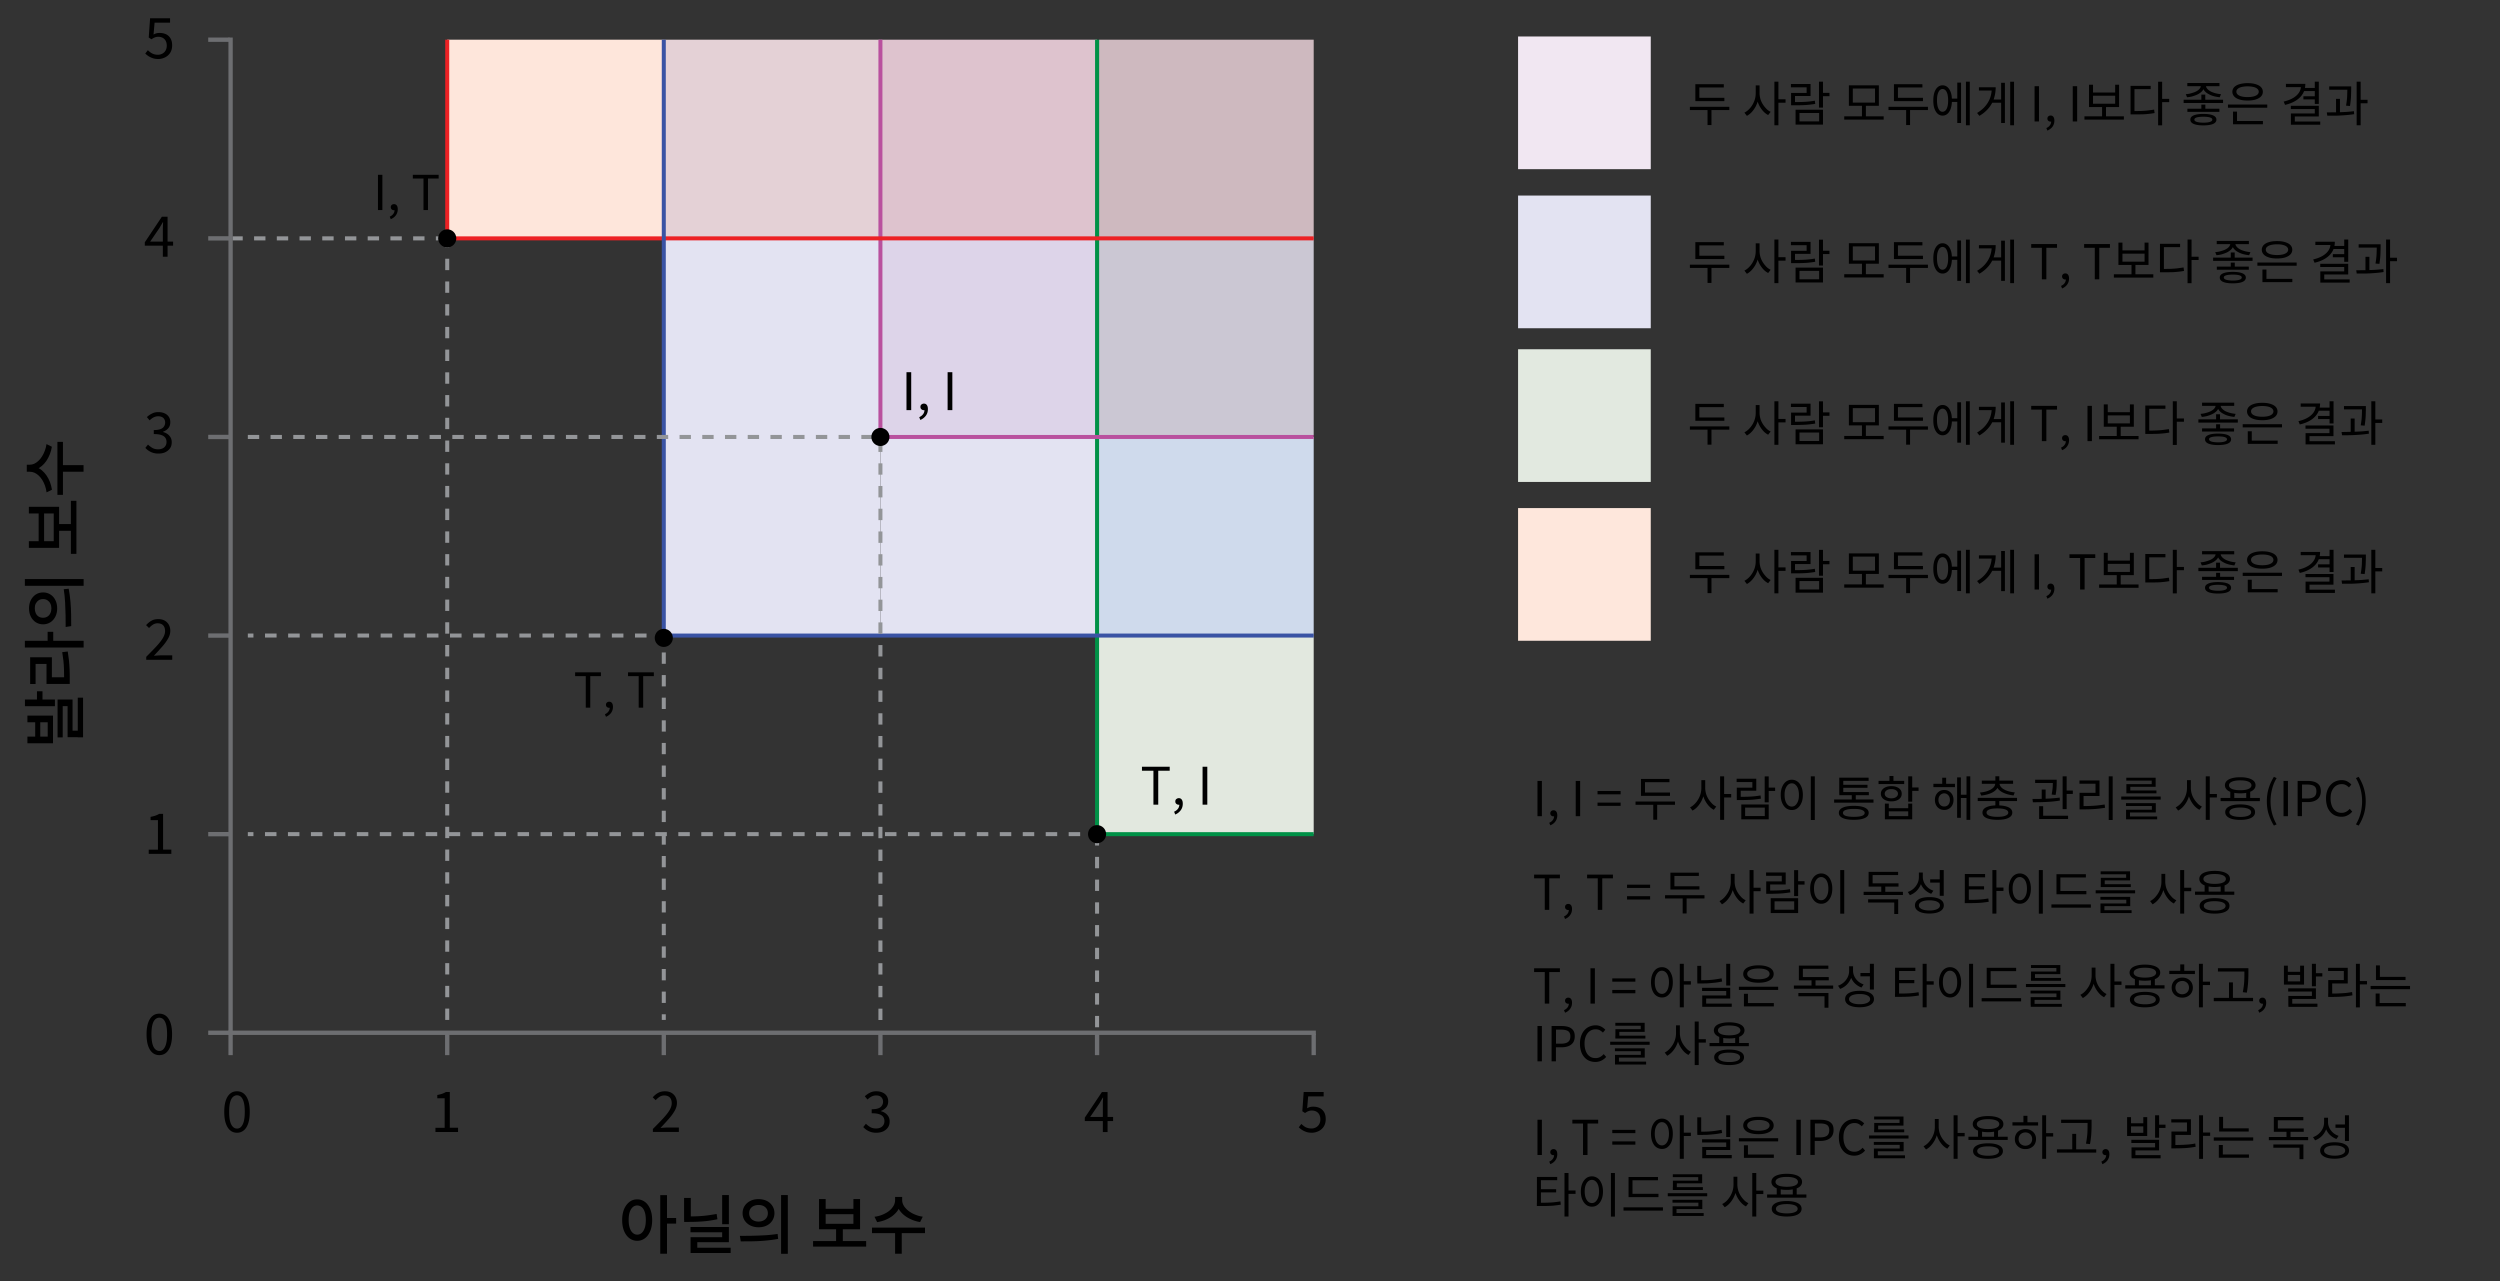
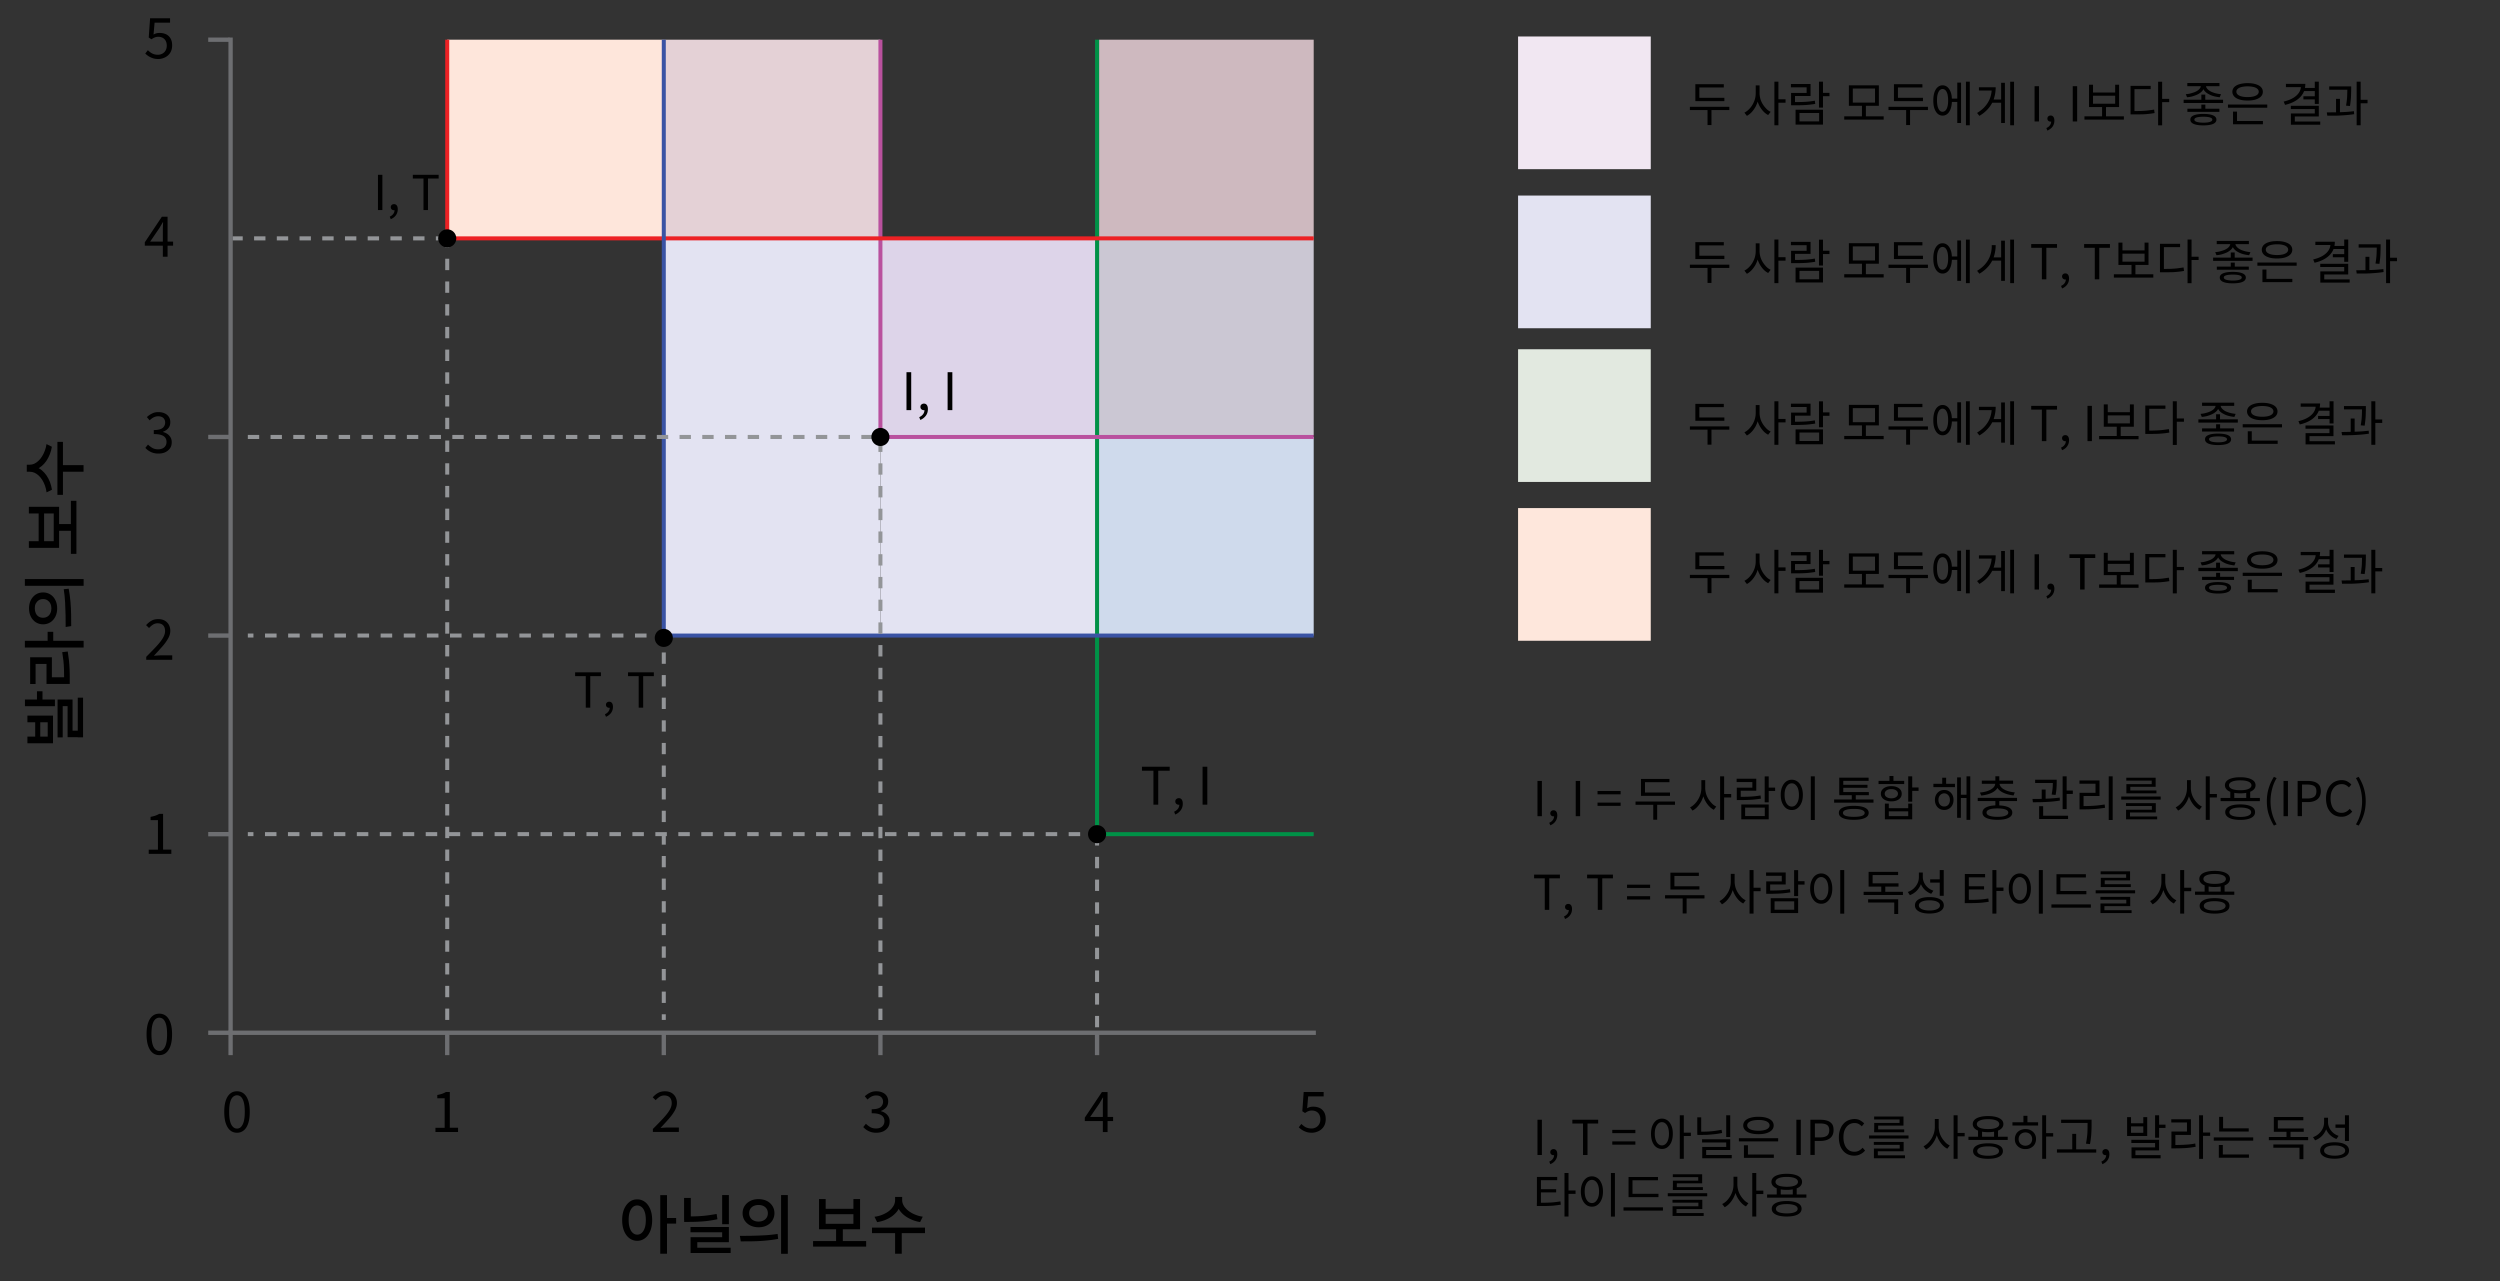
<svg xmlns="http://www.w3.org/2000/svg" version="1.1" x="0" y="0" viewBox="0 0 311.81 159.82" style="enable-background:new 0 0 311.81 159.82" xml:space="preserve">
  <rect x="0" y="0" width="311.81" height="159.82" fill="#333333" stroke="none" />
  <rect x="137.08" y="4.95" style="fill:#ceb9bf" width="26.77" height="24.77" />
-   <rect x="109.81" y="4.95" style="fill:#dec3ce" width="27.02" height="24.77" />
  <rect x="82.79" y="4.95" style="fill:#e4d1d6" width="27.02" height="24.77" />
  <rect x="137.08" y="29.73" style="fill:#cbc7d3" width="26.77" height="24.53" />
  <rect x="136.83" y="54.5" style="fill:#cfdaec" width="27.02" height="24.77" />
-   <rect x="136.83" y="79.27" style="fill:#e2e8df" width="27.02" height="24.77" />
  <rect x="109.81" y="29.73" style="fill:#ddd4e9" width="27.02" height="24.77" />
  <rect x="109.81" y="54.5" style="fill:#e3e3f2" width="27.02" height="24.77" />
  <rect x="55.78" y="4.95" style="fill:#fee6db" width="27.02" height="24.77" />
  <line style="fill:none;stroke:#939598;stroke-width:.5;stroke-linejoin:round;stroke-dasharray:1.417" x1="55.78" y1="29.73" x2="28.99" y2="29.73" />
  <polyline style="fill:none;stroke:#009147;stroke-width:.5;stroke-miterlimit:10" points="136.83 4.95 136.83 104.04 163.85 104.04" />
  <line style="fill:none;stroke:#939598;stroke-width:.5;stroke-linejoin:round" x1="30.91" y1="104.04" x2="31.61" y2="104.04" />
  <line style="fill:none;stroke:#939598;stroke-width:.5;stroke-linejoin:round;stroke-dasharray:1.432,1.432" x1="33.05" y1="104.04" x2="135.4" y2="104.04" />
  <line style="fill:none;stroke:#939598;stroke-width:.5;stroke-linejoin:round" x1="136.12" y1="104.04" x2="136.83" y2="104.04" />
  <line style="fill:none;stroke:#939598;stroke-width:.5;stroke-linejoin:round;stroke-dasharray:1.417" x1="136.83" y1="104.04" x2="136.83" y2="128.58" />
  <rect x="82.79" y="29.73" style="fill:#e3e3f2" width="27.02" height="49.54" />
  <polyline style="fill:none;stroke:#b9519e;stroke-width:.5;stroke-miterlimit:10" points="109.81 4.95 109.81 54.5 163.85 54.5" />
  <polyline style="fill:none;stroke:#ed2124;stroke-width:.5;stroke-miterlimit:10" points="55.78 4.95 55.78 29.73 163.85 29.73" />
  <polyline style="fill:none;stroke:#3a53a4;stroke-width:.5;stroke-miterlimit:10" points="82.79 4.95 82.79 79.27 163.85 79.27" />
  <path d="M29.56 141.28c-.33 0-.62-.1-.85-.3-.24-.2-.42-.5-.55-.88-.13-.39-.19-.86-.19-1.42 0-.56.06-1.02.19-1.41s.31-.67.55-.87c.24-.2.52-.29.85-.29.33 0 .62.1.85.29.24.2.42.48.55.87s.19.85.19 1.41c0 .56-.06 1.03-.19 1.42-.13.39-.31.68-.55.88-.24.2-.52.3-.85.3zm0-.52c.2 0 .37-.07.51-.22s.26-.37.34-.68c.08-.31.12-.71.12-1.19s-.04-.88-.12-1.18c-.08-.3-.2-.53-.34-.67s-.32-.21-.51-.21-.36.07-.51.21-.27.36-.35.67c-.08.3-.12.7-.12 1.18s.04.88.12 1.19c.08.31.2.53.35.68s.31.22.51.22zM54.31 141.19v-.53h1.15v-3.68h-.92v-.41c.23-.04.43-.09.6-.15s.33-.13.47-.22h.49v4.46h1.03v.53h-2.82zM18.55 106.5v-.53h1.15v-3.68h-.92v-.41c.23-.04.43-.09.6-.15s.33-.13.47-.22h.49v4.46h1.03v.53h-2.82zM81.43 141.19v-.38c.5-.5.93-.94 1.28-1.32.35-.38.62-.72.8-1.03.18-.3.27-.59.27-.86 0-.19-.03-.36-.1-.51a.732.732 0 00-.31-.34c-.14-.08-.32-.12-.53-.12-.21 0-.4.06-.58.17-.18.12-.34.26-.48.42l-.37-.36c.21-.23.43-.42.67-.55.24-.13.52-.2.85-.2.31 0 .57.06.79.18.22.12.39.29.52.51.12.22.19.48.19.77 0 .31-.09.63-.27.95-.18.32-.42.66-.73 1.01s-.66.74-1.05 1.15l.42-.03c.15-.01.29-.02.42-.02h1.45v.55h-3.24zM18.24 82.3v-.38c.5-.5.93-.94 1.28-1.32s.62-.72.8-1.03c.18-.31.27-.59.27-.86 0-.19-.03-.36-.1-.51-.07-.15-.17-.26-.31-.34s-.32-.12-.53-.12c-.21 0-.4.06-.58.17-.18.12-.34.26-.48.42l-.37-.36c.21-.23.43-.42.67-.55.24-.14.52-.2.85-.2.31 0 .57.06.79.18.22.12.39.29.52.51.12.22.19.48.19.77 0 .31-.09.63-.27.95s-.42.66-.73 1.01-.66.74-1.05 1.15l.42-.03c.15-.01.29-.02.42-.02h1.45v.55h-3.24zM109.31 141.28a2.111 2.111 0 01-1.24-.36 1.97 1.97 0 01-.4-.35l.33-.41c.15.15.33.29.53.41s.45.18.74.18c.21 0 .39-.04.54-.11s.28-.18.37-.32c.09-.14.13-.3.13-.49 0-.2-.05-.38-.15-.52-.1-.15-.27-.26-.5-.34-.23-.08-.55-.12-.94-.12v-.5c.35 0 .63-.04.84-.12s.35-.19.44-.34c.09-.14.14-.3.14-.47 0-.24-.08-.43-.23-.58s-.37-.21-.64-.21c-.21 0-.4.05-.58.14-.18.1-.34.22-.49.37l-.34-.41c.2-.18.41-.33.64-.44.23-.12.49-.18.79-.18.29 0 .55.05.77.15.23.1.4.24.53.43s.19.42.19.68c0 .3-.08.55-.25.75-.17.2-.39.34-.66.44v.03c.2.05.38.13.55.25.16.11.29.25.39.42.1.17.15.37.15.61 0 .3-.07.55-.22.76s-.35.37-.6.49c-.24.1-.52.16-.83.16zM19.77 56.57a2.111 2.111 0 01-1.24-.36 1.97 1.97 0 01-.4-.35l.33-.41c.15.15.33.29.53.41s.45.18.74.18c.21 0 .39-.04.54-.11.16-.07.28-.18.37-.32.09-.14.13-.3.13-.49 0-.2-.05-.37-.15-.52-.1-.15-.27-.26-.5-.34-.23-.08-.55-.12-.94-.12v-.5c.35 0 .63-.04.84-.12.21-.08.35-.19.44-.34.09-.14.14-.3.14-.47 0-.24-.08-.44-.23-.58s-.37-.21-.64-.21c-.21 0-.4.05-.58.14-.18.1-.34.22-.49.37l-.34-.41c.2-.18.41-.33.64-.44.23-.12.49-.18.79-.18.29 0 .55.05.77.15.23.1.4.24.53.43s.19.42.19.68c0 .3-.08.55-.25.75-.17.2-.39.34-.66.44v.03c.2.05.38.13.55.25.16.11.29.25.39.42.1.17.15.37.15.61 0 .3-.07.55-.22.76-.15.21-.35.37-.6.49-.24.11-.52.16-.83.16zM137.55 141.19v-3.35c0-.13 0-.28.01-.47s.02-.35.02-.48h-.03c-.07.12-.13.23-.2.35-.07.11-.14.23-.21.36l-1.17 1.71h2.86v.51h-3.53v-.42l2.13-3.19h.71v4.99h-.59zM20.31 32.01v-3.35c0-.13 0-.28.01-.47s.02-.35.02-.48h-.03c-.07.12-.13.23-.2.35-.07.11-.14.23-.21.36l-1.17 1.71h2.86v.51h-3.53v-.42l2.13-3.19h.71v4.99h-.59zM163.63 141.28c-.27 0-.5-.03-.7-.1a2.367 2.367 0 01-.94-.58l.32-.42c.1.1.21.19.33.28.12.09.25.16.41.21.15.05.33.08.53.08s.38-.05.55-.14a1 1 0 00.4-.39c.1-.17.15-.37.15-.6 0-.35-.1-.62-.29-.82-.19-.19-.45-.29-.77-.29-.17 0-.31.03-.44.08s-.26.13-.41.23l-.34-.22.17-2.4h2.49v.55h-1.93l-.13 1.48c.11-.07.23-.12.35-.15.12-.04.26-.05.42-.05.29 0 .54.05.78.16s.42.28.56.51c.14.23.21.53.21.88s-.08.67-.24.92c-.16.25-.37.44-.63.57-.3.14-.57.21-.85.21zM19.76 7.36c-.27 0-.5-.03-.7-.1a2.367 2.367 0 01-.94-.58l.32-.42c.1.1.21.19.33.28.12.09.26.16.41.21.15.05.33.08.52.08.2 0 .38-.05.55-.14a1 1 0 00.4-.39c.1-.17.15-.37.15-.6 0-.35-.1-.62-.29-.82-.19-.19-.45-.29-.77-.29-.17 0-.31.03-.44.08s-.26.13-.41.23l-.34-.22.17-2.4h2.49v.55h-1.93l-.13 1.48c.11-.07.23-.12.35-.15.12-.04.26-.05.42-.05.28 0 .54.05.78.16s.42.28.56.51c.14.23.21.53.21.88s-.08.67-.24.92c-.16.25-.37.44-.63.57s-.55.21-.84.21zM19.87 131.6c-.33 0-.62-.1-.85-.3-.24-.2-.42-.49-.55-.88-.13-.39-.19-.86-.19-1.42 0-.55.06-1.02.19-1.41s.31-.67.55-.87c.24-.2.52-.29.85-.29.33 0 .62.1.85.29.24.2.42.49.55.87s.19.85.19 1.41c0 .56-.06 1.03-.19 1.42-.13.39-.31.68-.55.88-.23.2-.51.3-.85.3zm0-.52c.2 0 .37-.07.51-.22s.26-.37.34-.68c.08-.31.12-.7.12-1.19s-.04-.88-.12-1.18c-.08-.3-.2-.53-.34-.67a.728.728 0 00-.51-.21c-.19 0-.36.07-.51.21-.15.14-.27.36-.35.67-.08.3-.12.7-.12 1.18s.04.88.12 1.19c.08.31.2.54.35.68s.32.22.51.22z" />
  <line style="fill:none;stroke:#939598;stroke-width:.5;stroke-linejoin:round" x1="82.79" y1="127.21" x2="82.79" y2="126.5" />
  <line style="fill:none;stroke:#939598;stroke-width:.5;stroke-linejoin:round;stroke-dasharray:1.41,1.41" x1="82.79" y1="125.09" x2="82.79" y2="80.68" />
  <polyline style="fill:none;stroke:#939598;stroke-width:.5;stroke-linejoin:round" points="82.79 79.98 82.79 79.27 82.09 79.27" />
  <line style="fill:none;stroke:#939598;stroke-width:.5;stroke-linejoin:round;stroke-dasharray:1.442,1.442" x1="80.64" y1="79.27" x2="32.34" y2="79.27" />
  <line style="fill:none;stroke:#939598;stroke-width:.5;stroke-linejoin:round" x1="31.61" y1="79.27" x2="30.91" y2="79.27" />
  <polyline style="fill:none;stroke:#939598;stroke-width:.5;stroke-linejoin:round;stroke-dasharray:1.417" points="30.91 54.5 109.81 54.5 109.81 128.58" />
  <line style="fill:none;stroke:#939598;stroke-width:.5;stroke-linejoin:round;stroke-dasharray:1.417" x1="55.78" y1="127.21" x2="55.78" y2="29.73" />
  <circle cx="82.79" cy="79.56" r="1.13" />
  <circle cx="55.78" cy="29.73" r="1.13" />
  <circle cx="109.81" cy="54.5" r="1.13" />
  <circle cx="136.83" cy="104.04" r="1.13" />
  <path d="M143.86 100.36v-4.23h-1.43v-.5h3.46v.5h-1.43v4.23h-.6zM146.58 101.59l-.14-.35c.2-.09.36-.21.48-.37a.84.84 0 00.17-.53l-.06-.53.29.43c-.04.05-.09.08-.14.1-.05.02-.1.03-.16.03-.12 0-.22-.04-.3-.11-.09-.07-.13-.17-.13-.3s.04-.23.13-.3c.09-.07.19-.11.31-.11.15 0 .28.06.36.18.09.12.13.29.13.51 0 .31-.08.58-.25.81s-.4.42-.69.54zM149.99 100.36v-4.73h.59v4.73h-.59zM73.06 88.26v-3.93h-1.33v-.47h3.22v.47h-1.33v3.93h-.56zM75.58 89.4l-.13-.32c.19-.08.34-.2.44-.34.11-.14.16-.31.16-.49l-.06-.49.27.4a.38.38 0 01-.28.12c-.11 0-.2-.03-.28-.1s-.12-.16-.12-.28c0-.12.04-.21.12-.28.08-.07.18-.1.29-.1.14 0 .26.06.34.17.08.11.12.27.12.47 0 .29-.08.54-.24.76-.15.2-.36.37-.63.48zM79.66 88.26v-3.93h-1.33v-.47h3.22v.47h-1.33v3.93h-.56zM47.14 26.2v-4.4h.55v4.4h-.55zM48.74 27.34l-.13-.32c.19-.08.34-.2.44-.34.11-.14.16-.31.16-.49l-.06-.49.27.4a.38.38 0 01-.28.12c-.11 0-.2-.03-.28-.1s-.12-.16-.12-.28c0-.12.04-.21.12-.28.08-.07.18-.1.29-.1.14 0 .26.06.34.17.08.11.12.27.12.47 0 .29-.08.54-.24.76-.15.2-.36.36-.63.48zM52.82 26.2v-3.93h-1.33v-.47h3.22v.47h-1.33v3.93h-.56z" />
  <rect x="189.34" y="63.37" style="fill:#fee7dc" width="16.55" height="16.55" />
  <rect x="189.34" y="43.56" style="fill:#e2e9e0" width="16.55" height="16.55" />
  <rect x="189.34" y="4.55" style="fill:#f1e7f2" width="16.55" height="16.55" />
  <rect x="189.34" y="24.39" style="fill:#e3e3f2" width="16.55" height="16.55" />
  <g>
    <path d="M210.77 71.7h4.92v.41h-4.92v-.41zm.68-2.81H215v.41h-3.05v1.49h-.5v-1.9zm0 1.7h3.62V71h-3.62v-.41zm1.52 1.34h.49v2.05h-.49v-2.05zM218.97 69.04h.41v.97c0 .3-.04.59-.11.88s-.18.56-.31.81c-.14.25-.3.48-.48.67-.18.2-.38.35-.6.47l-.31-.4c.2-.1.39-.24.56-.41s.32-.36.45-.58c.13-.22.23-.45.3-.7.07-.25.1-.49.1-.74v-.97zm.09 0h.4v.97c0 .24.04.48.1.71.07.24.17.46.3.67.13.21.28.39.44.56s.34.29.54.39l-.31.4c-.21-.11-.41-.26-.58-.44-.18-.19-.33-.4-.47-.64-.13-.24-.24-.5-.31-.78s-.11-.56-.11-.85v-.99zm2.25-.47h.5V74h-.5v-5.43zm.39 2.2h1v.43h-1v-.43zM223.38 68.86h2.44v1.49h-1.94v.99h-.49v-1.37h1.94v-.7h-1.96v-.41zm.01 2.25h.43c.33 0 .63 0 .91-.01s.55-.02.81-.05c.26-.02.53-.06.81-.11l.05.4c-.29.05-.57.08-.83.11-.27.03-.54.04-.82.05-.28.01-.59.01-.93.01h-.43v-.4zm.56.96h3.42v1.85h-3.42v-1.85zm2.94.4h-2.45v1.05h2.45v-1.05zm-.02-3.89h.5v3.23h-.5v-3.23zm.35 1.38h.96v.42h-.96v-.42zM230.02 72.89h4.92v.41h-4.92v-.41zm.58-3.87h3.74v2.56h-3.74v-2.56zm3.26.4h-2.77v1.76h2.77v-1.76zm-1.63 2.07h.49v1.52h-.49v-1.52zM235.54 71.7h4.92v.41h-4.92v-.41zm.68-2.81h3.55v.41h-3.05v1.49h-.5v-1.9zm0 1.7h3.62V71h-3.62v-.41zm1.52 1.34h.49v2.05h-.49v-2.05zM242.28 69.03c.24 0 .44.08.62.23.17.15.31.37.41.65s.14.62.14 1c0 .39-.05.72-.14 1.01-.1.28-.23.5-.41.66-.17.15-.38.23-.61.23-.23 0-.44-.08-.61-.23-.17-.15-.31-.37-.41-.66-.1-.28-.14-.62-.14-1.01 0-.38.05-.72.14-1 .1-.28.23-.5.41-.65.17-.16.38-.23.6-.23zm0 .46c-.14 0-.26.06-.37.17-.1.12-.18.28-.24.49-.06.21-.08.46-.08.76s.03.54.08.76c.06.21.14.38.24.49.1.12.23.17.37.17.14 0 .27-.06.38-.17.11-.12.19-.28.24-.49.06-.21.08-.47.08-.76s-.03-.54-.08-.76c-.06-.21-.14-.38-.24-.49a.517.517 0 00-.38-.17zm.99 1.19h1.02v.41h-1.02v-.41zm.85-2h.47v5.04h-.47v-5.04zm1.08-.11h.48V74h-.48v-5.43zM248.43 69.26h.48c0 .47-.07.92-.2 1.36-.13.43-.35.84-.65 1.21-.3.37-.69.71-1.18 1l-.29-.36c.42-.26.77-.54 1.04-.87.27-.32.47-.67.6-1.05s.19-.78.19-1.2v-.09zm-1.61 0h1.79v.41h-1.79v-.41zm1.54 1.53h1.37v.4h-1.37v-.4zm1.23-2.07h.47v5.01h-.47v-5.01zm1.13-.15h.48V74h-.48v-5.43zM253.76 73.53v-4.4h.55v4.4h-.55zM255.36 74.67l-.13-.32c.19-.08.34-.2.44-.34.11-.14.16-.31.16-.49l-.06-.49.27.4a.38.38 0 01-.28.12c-.11 0-.2-.03-.28-.1s-.12-.16-.12-.28.04-.21.12-.28c.08-.07.18-.1.29-.1.14 0 .26.06.34.17s.12.27.12.47c0 .29-.08.54-.24.76-.15.2-.37.37-.63.48zM259.44 73.53V69.6h-1.33v-.47h3.22v.47H260v3.93h-.56zM261.81 72.9h4.92v.41h-4.92v-.41zm.58-3.95h.5v.97h2.76v-.97h.49v2.78h-3.75v-2.78zm.5 1.38v1h2.76v-1h-2.76zm1.12 1.27h.49v1.42h-.49V71.6zM267.57 69.1h2.51v.41h-2.02v2.92h-.49V69.1zm0 3.13h.43c.33 0 .64 0 .92-.01s.55-.03.8-.06c.26-.03.52-.07.79-.11l.06.43c-.28.05-.55.09-.81.11-.26.03-.54.05-.82.05-.28.01-.6.01-.94.01h-.43v-.42zm3.43-3.66h.5v5.44h-.5v-5.44zm.39 2.14h1v.41h-1v-.41zM274.19 70.82h4.92v.41h-4.92v-.41zm2.14-1.91h.43v.16c0 .16-.04.32-.11.46s-.18.27-.32.38c-.14.11-.29.21-.47.29s-.37.15-.58.21-.43.09-.66.11l-.16-.38c.2-.02.39-.04.57-.09s.35-.1.51-.16c.16-.06.3-.14.42-.22.12-.08.21-.18.28-.28s.1-.21.1-.32v-.16zm-1.68-.17h4.01v.4h-4.01v-.4zm0 3.2h3.99v.39h-3.99v-.39zm1.99.66c.52 0 .93.06 1.21.18s.42.3.42.53-.14.42-.42.54-.69.18-1.21.18-.92-.06-1.2-.18-.42-.3-.42-.54.14-.41.42-.53.68-.18 1.2-.18zm0 .34c-.36 0-.63.03-.83.09-.2.06-.29.15-.29.27 0 .12.1.22.29.28.2.06.47.1.83.1s.64-.03.83-.1c.19-.06.29-.16.29-.28 0-.12-.1-.21-.29-.27-.19-.05-.46-.09-.83-.09zm-.24-2.76h.49v.83h-.49v-.83zm0 1.26h.5v.76h-.5v-.76zm.14-2.53h.43v.16c0 .12.03.22.1.32s.16.19.28.28c.12.08.25.16.41.22.16.06.33.12.51.16s.37.07.57.09l-.16.38c-.22-.02-.44-.06-.65-.11s-.41-.12-.59-.21-.34-.18-.47-.29c-.13-.11-.24-.24-.31-.38s-.11-.29-.11-.46v-.16zM279.72 71.43h4.9v.4h-4.9v-.4zm2.44-2.67c.39 0 .72.04 1.01.13s.51.21.66.37.23.35.23.58c0 .22-.08.42-.23.58s-.38.29-.66.38c-.29.09-.62.13-1.01.13s-.73-.04-1.01-.13c-.29-.09-.51-.21-.66-.38s-.23-.36-.23-.58c0-.22.08-.42.23-.58s.38-.29.66-.37c.29-.09.63-.13 1.01-.13zm-1.81 3.55h.5v1.28h-.5v-1.28zm0 1.16h3.73v.41h-3.73v-.41zm1.81-4.31c-.28 0-.53.03-.74.08-.21.05-.37.13-.49.23s-.17.22-.17.36c0 .14.06.26.17.36.12.1.28.18.49.23s.46.08.74.08c.29 0 .54-.03.74-.08s.37-.13.48-.23c.11-.1.17-.22.17-.36 0-.14-.06-.26-.17-.36-.11-.1-.27-.18-.48-.23-.2-.05-.45-.08-.74-.08zM288.83 68.84h.54c0 .45-.1.85-.3 1.2-.2.35-.49.64-.87.88s-.83.42-1.36.54l-.17-.41c.47-.11.86-.26 1.18-.45.32-.19.56-.41.73-.67s.25-.54.25-.86v-.23zm-1.88 0h2.11v.41h-2.11v-.41zm.6 2.75h3.49v1.33h-2.99v.86h-.49v-1.24h2.98v-.55h-2.99v-.4zm.01 1.96h3.66v.4h-3.66v-.4zm1.56-3.16h1.47v.39h-1.47v-.39zm.05-1.03h1.45v.39h-1.45v-.39zm1.38-.79h.5v2.77h-.5v-2.77zM292.11 72.81l-.06-.41c.32 0 .68-.01 1.06-.01.39-.01.78-.02 1.18-.04.4-.02.78-.06 1.14-.1l.03.37c-.38.06-.76.1-1.16.13-.39.03-.78.05-1.16.06h-1.03zm.24-3.65h2.45v.41h-2.45v-.41zm.84 1.56h.49v1.84h-.49v-1.84zm1.4-1.56h.49v.29c0 .22-.01.51-.02.86-.01.36-.06.79-.13 1.29l-.49-.04c.08-.49.13-.91.14-1.26.01-.35.02-.63.02-.85v-.29zm1.17-.59h.5V74h-.5v-5.43zm.36 2.27h1v.43h-1v-.43z" />
  </g>
  <g>
    <path d="M210.77 53.18h4.92v.41h-4.92v-.41zm.68-2.81H215v.41h-3.05v1.49h-.5v-1.9zm0 1.7h3.62v.41h-3.62v-.41zm1.52 1.34h.49v2.05h-.49v-2.05zM218.97 50.52h.41v.97c0 .3-.04.59-.11.88s-.18.56-.31.81c-.14.25-.3.48-.48.67s-.38.35-.6.47l-.31-.4c.2-.1.39-.24.56-.41s.32-.37.45-.58.23-.45.3-.7c.07-.25.1-.49.1-.74v-.97zm.09 0h.4v.97c0 .24.04.48.1.71.07.24.17.46.3.67.13.21.28.39.44.56s.34.29.54.39l-.31.4c-.21-.11-.41-.26-.58-.44a3.342 3.342 0 01-.78-1.43c-.07-.28-.11-.56-.11-.86v-.97zm2.25-.47h.5v5.43h-.5v-5.43zm.39 2.2h1v.43h-1v-.43zM223.38 50.35h2.44v1.49h-1.94v.99h-.49v-1.37h1.94v-.7h-1.96v-.41zm.01 2.25h.43c.33 0 .63 0 .91-.01s.55-.02.81-.05c.26-.02.53-.06.81-.11l.05.4c-.29.05-.57.08-.83.11s-.54.04-.82.05c-.28.01-.59.02-.93.02h-.43v-.41zm.56.96h3.42v1.85h-3.42v-1.85zm2.94.39h-2.45V55h2.45v-1.05zm-.02-3.89h.5v3.23h-.5v-3.23zm.35 1.38h.96v.42h-.96v-.42zM230.02 54.37h4.92v.41h-4.92v-.41zm.58-3.87h3.74v2.56h-3.74V50.5zm3.26.4h-2.77v1.76h2.77V50.9zm-1.63 2.07h.49v1.52h-.49v-1.52zM235.54 53.18h4.92v.41h-4.92v-.41zm.68-2.81h3.55v.41h-3.05v1.49h-.5v-1.9zm0 1.7h3.62v.41h-3.62v-.41zm1.52 1.34h.49v2.05h-.49v-2.05zM242.28 50.51c.24 0 .44.08.62.23s.31.37.41.65.14.62.14 1c0 .39-.05.72-.14 1.01s-.23.5-.41.66-.38.23-.61.23c-.23 0-.44-.08-.61-.23s-.31-.37-.41-.66c-.1-.28-.14-.62-.14-1.01 0-.38.05-.72.14-1 .1-.28.23-.5.41-.65s.38-.23.6-.23zm0 .46c-.14 0-.26.06-.37.17-.1.12-.18.28-.24.49-.06.21-.08.46-.08.76s.03.54.08.76c.06.21.14.38.24.5.1.12.23.17.37.17.14 0 .27-.06.38-.17.11-.12.19-.28.24-.5.06-.21.08-.47.08-.76s-.03-.54-.08-.76c-.06-.21-.14-.38-.24-.49a.517.517 0 00-.38-.17zm.99 1.19h1.02v.41h-1.02v-.41zm.85-1.99h.47v5.04h-.47v-5.04zm1.08-.12h.48v5.43h-.48v-5.43zM248.43 50.74h.48c0 .47-.07.92-.2 1.36-.13.43-.35.84-.65 1.21-.3.37-.69.71-1.18 1l-.29-.36c.42-.26.77-.54 1.04-.87.27-.32.47-.67.6-1.05s.19-.78.19-1.2v-.09zm-1.61 0h1.79v.41h-1.79v-.41zm1.54 1.53h1.37v.4h-1.37v-.4zm1.23-2.07h.47v5.01h-.47V50.2zm1.13-.15h.48v5.43h-.48v-5.43zM254.67 55.02v-3.93h-1.33v-.47h3.22v.47h-1.33v3.93h-.56zM257.19 56.15l-.13-.32c.19-.08.34-.2.44-.34.11-.14.16-.31.16-.49l-.06-.49.27.4c-.04.04-.08.08-.13.09-.05.02-.09.03-.15.03-.11 0-.2-.03-.28-.1-.08-.07-.12-.16-.12-.28s.04-.21.12-.28.18-.1.29-.1c.14 0 .26.06.34.17.08.11.12.27.12.47 0 .29-.08.54-.24.76s-.36.37-.63.48zM260.36 55.02v-4.4h.55v4.4h-.55zM261.81 54.38h4.92v.41h-4.92v-.41zm.58-3.94h.5v.97h2.76v-.97h.49v2.78h-3.75v-2.78zm.5 1.37v1h2.76v-1h-2.76zm1.12 1.27h.49v1.42h-.49v-1.42zM267.57 50.58h2.51v.41h-2.02v2.92h-.49v-3.33zm0 3.13h.43c.33 0 .64-.01.92-.02s.55-.03.8-.06c.26-.03.52-.07.79-.11l.06.43c-.28.05-.55.09-.81.11s-.54.05-.82.05c-.28.01-.6.01-.94.01h-.43v-.41zm3.43-3.66h.5v5.44h-.5v-5.44zm.39 2.14h1v.41h-1v-.41zM274.19 52.3h4.92v.41h-4.92v-.41zm2.14-1.91h.43v.16c0 .16-.04.32-.11.46s-.18.27-.32.38c-.14.11-.29.21-.47.29s-.37.15-.58.21c-.21.05-.43.09-.66.11l-.16-.38c.2-.02.39-.04.57-.09s.35-.09.51-.16c.16-.06.3-.14.42-.22s.21-.18.28-.28c.07-.1.1-.21.1-.32v-.16zm-1.68-.17h4.01v.4h-4.01v-.4zm0 3.21h3.99v.39h-3.99v-.39zm1.99.65c.52 0 .93.06 1.21.18.28.12.42.3.42.53 0 .24-.14.42-.42.54s-.69.18-1.21.18-.92-.06-1.2-.18-.42-.3-.42-.54c0-.24.14-.41.42-.53.28-.12.68-.18 1.2-.18zm0 .35c-.36 0-.63.03-.83.09-.2.06-.29.15-.29.27 0 .12.1.22.29.28.2.06.47.1.83.1s.64-.03.83-.1c.19-.06.29-.16.29-.28 0-.12-.1-.21-.29-.27-.19-.06-.46-.09-.83-.09zm-.24-2.76h.49v.83h-.49v-.83zm0 1.25h.5v.76h-.5v-.76zm.14-2.53h.43v.16c0 .12.03.22.1.32s.16.19.28.28.25.16.41.22c.16.06.33.12.51.16s.37.07.57.09l-.16.38c-.22-.02-.44-.06-.65-.11-.21-.05-.41-.12-.59-.21s-.34-.18-.47-.29c-.13-.11-.24-.24-.31-.38s-.11-.29-.11-.46v-.16zM279.72 52.91h4.9v.4h-4.9v-.4zm2.44-2.67c.39 0 .72.04 1.01.13s.51.21.66.37.23.36.23.58-.08.42-.23.58-.38.29-.66.38-.62.13-1.01.13-.73-.04-1.01-.13c-.29-.09-.51-.21-.66-.38s-.23-.36-.23-.58.08-.42.23-.58.38-.29.66-.37c.29-.09.63-.13 1.01-.13zm-1.81 3.55h.5v1.28h-.5v-1.28zm0 1.16h3.73v.41h-3.73v-.41zm1.81-4.31c-.28 0-.53.03-.74.08-.21.05-.37.13-.49.23s-.17.22-.17.36.06.26.17.36c.12.1.28.18.49.23.21.05.46.08.74.08.29 0 .54-.03.74-.08.21-.05.37-.13.48-.23.11-.1.17-.22.17-.36s-.06-.26-.17-.36c-.11-.1-.27-.18-.48-.23-.2-.05-.45-.08-.74-.08zM288.83 50.32h.54c0 .45-.1.85-.3 1.2s-.49.64-.87.88-.83.42-1.36.54l-.17-.41c.47-.11.86-.26 1.18-.45.32-.19.56-.41.73-.67.17-.26.25-.54.25-.85v-.24zm-1.88 0h2.11v.41h-2.11v-.41zm.6 2.75h3.49v1.33h-2.99v.86h-.49v-1.24h2.98v-.55h-2.99v-.4zm.01 1.96h3.66v.4h-3.66v-.4zm1.56-3.15h1.47v.39h-1.47v-.39zm.05-1.04h1.45v.39h-1.45v-.39zm1.38-.79h.5v2.77h-.5v-2.77zM292.11 54.29l-.06-.41c.32 0 .68-.01 1.06-.02.39-.01.78-.02 1.18-.04.4-.02.78-.06 1.14-.1l.03.37c-.38.06-.76.1-1.16.13-.39.03-.78.05-1.16.06s-.71.01-1.03.01zm.24-3.64h2.45v.41h-2.45v-.41zm.84 1.55h.49v1.84h-.49V52.2zm1.4-1.55h.49v.29c0 .22-.01.51-.02.86-.01.36-.06.79-.13 1.29l-.49-.04c.08-.49.13-.91.14-1.26.01-.35.02-.63.02-.85v-.29zm1.17-.6h.5v5.43h-.5v-5.43zm.36 2.27h1v.43h-1v-.43z" />
  </g>
  <g>
    <path d="M210.77 13.32h4.92v.41h-4.92v-.41zm.68-2.82H215v.41h-3.05v1.49h-.5v-1.9zm0 1.7h3.62v.41h-3.62v-.41zm1.52 1.35h.49v2.05h-.49v-2.05zM218.97 10.65h.41v.97c0 .3-.04.59-.11.88s-.18.56-.31.81c-.14.25-.3.48-.48.67-.18.2-.38.35-.6.47l-.31-.4c.2-.1.39-.24.56-.41s.32-.36.45-.58c.13-.22.23-.45.3-.7.07-.25.1-.49.1-.74v-.97zm.09 0h.4v.97c0 .24.04.48.1.71.07.24.17.46.3.67.13.21.28.39.44.56s.34.29.54.39l-.31.4c-.21-.11-.41-.26-.58-.44-.18-.19-.33-.4-.47-.64-.13-.24-.24-.5-.31-.78s-.11-.56-.11-.85v-.99zm2.25-.46h.5v5.43h-.5v-5.43zm.39 2.19h1v.43h-1v-.43zM223.38 10.48h2.44v1.49h-1.94v.99h-.49v-1.37h1.94v-.7h-1.96v-.41zm.01 2.25h.43c.33 0 .63 0 .91-.01s.55-.02.81-.05c.26-.02.53-.06.81-.11l.05.4c-.29.05-.57.08-.83.11-.27.03-.54.04-.82.05-.28.01-.59.01-.93.01h-.43v-.4zm.56.96h3.42v1.85h-3.42v-1.85zm2.94.4h-2.45v1.05h2.45v-1.05zm-.02-3.9h.5v3.23h-.5v-3.23zm.35 1.39h.96V12h-.96v-.42zM230.02 14.51h4.92v.41h-4.92v-.41zm.58-3.87h3.74v2.56h-3.74v-2.56zm3.26.4h-2.77v1.76h2.77v-1.76zm-1.63 2.06h.49v1.52h-.49V13.1zM235.54 13.32h4.92v.41h-4.92v-.41zm.68-2.82h3.55v.41h-3.05v1.49h-.5v-1.9zm0 1.7h3.62v.41h-3.62v-.41zm1.52 1.35h.49v2.05h-.49v-2.05zM242.28 10.64c.24 0 .44.08.62.23.17.15.31.37.41.65s.14.62.14 1c0 .39-.05.72-.14 1.01-.1.28-.23.5-.41.66-.17.15-.38.23-.61.23-.23 0-.44-.08-.61-.23-.17-.15-.31-.37-.41-.66-.1-.28-.14-.62-.14-1.01 0-.38.05-.72.14-1 .1-.28.23-.5.41-.65a.9.9 0 01.6-.23zm0 .46c-.14 0-.26.06-.37.17-.1.12-.18.28-.24.49-.06.21-.08.46-.08.76s.03.54.08.76c.06.21.14.38.24.49.1.12.23.17.37.17.14 0 .27-.06.38-.17.11-.12.19-.28.24-.49.06-.21.08-.47.08-.76s-.03-.54-.08-.76c-.06-.21-.14-.38-.24-.49a.517.517 0 00-.38-.17zm.99 1.2h1.02v.41h-1.02v-.41zm.85-2h.47v5.04h-.47V10.3zm1.08-.11h.48v5.43h-.48v-5.43zM248.43 10.88h.48c0 .47-.07.92-.2 1.36-.13.43-.35.84-.65 1.21-.3.37-.69.71-1.18 1l-.29-.36c.42-.26.77-.54 1.04-.87.27-.32.47-.67.6-1.05s.19-.78.19-1.2v-.09zm-1.61 0h1.79v.41h-1.79v-.41zm1.54 1.53h1.37v.4h-1.37v-.4zm1.23-2.08h.47v5.01h-.47v-5.01zm1.13-.14h.48v5.43h-.48v-5.43zM253.76 15.15v-4.4h.55v4.4h-.55zM255.36 16.29l-.13-.32c.19-.08.34-.2.44-.34.11-.14.16-.31.16-.49l-.06-.49.27.4a.38.38 0 01-.28.12c-.11 0-.2-.03-.28-.1s-.12-.16-.12-.28.04-.21.12-.28c.08-.07.18-.1.29-.1.14 0 .26.06.34.17s.12.27.12.47c0 .29-.08.54-.24.76-.15.2-.37.36-.63.48zM258.52 15.15v-4.4h.55v4.4h-.55zM259.98 14.51h4.92v.41h-4.92v-.41zm.57-3.94h.5v.97h2.76v-.97h.49v2.78h-3.75v-2.78zm.5 1.37v1h2.76v-1h-2.76zm1.13 1.27h.49v1.42h-.49v-1.42zM265.73 10.71h2.51v.41h-2.02v2.92h-.49v-3.33zm0 3.14h.43c.33 0 .64 0 .92-.01s.55-.03.8-.06c.26-.03.52-.07.79-.11l.06.43c-.28.05-.55.09-.81.11-.26.03-.54.05-.82.05-.28.01-.6.01-.94.01h-.43v-.42zm3.44-3.66h.5v5.44h-.5v-5.44zm.38 2.14h1v.41h-1v-.41zM272.35 12.44h4.92v.41h-4.92v-.41zm2.14-1.92h.43v.16c0 .16-.04.32-.11.46s-.18.27-.32.38c-.14.11-.29.21-.47.29s-.37.15-.58.21-.43.09-.66.11l-.16-.38c.2-.02.39-.04.57-.09s.35-.1.51-.16c.16-.06.3-.14.42-.22.12-.08.21-.18.28-.28s.1-.21.1-.32v-.16zm-1.68-.17h4.01v.4h-4.01v-.4zm.01 3.21h3.99v.39h-3.99v-.39zm1.99.65c.52 0 .93.06 1.21.18s.42.3.42.53-.14.42-.42.54-.69.18-1.21.18-.92-.06-1.2-.18-.42-.3-.42-.54.14-.41.42-.53.68-.18 1.2-.18zm0 .35c-.36 0-.63.03-.83.09-.2.06-.29.15-.29.27 0 .12.1.22.29.28.2.06.47.1.83.1s.64-.03.83-.1c.19-.06.29-.16.29-.28 0-.12-.1-.21-.29-.27-.19-.06-.47-.09-.83-.09zm-.25-2.76h.49v.83h-.49v-.83zm0 1.25h.5v.76h-.5v-.76zm.15-2.53h.43v.16c0 .12.03.22.1.32s.16.19.28.28c.12.08.25.16.41.22.16.06.33.12.51.16s.37.07.57.09l-.16.38c-.22-.02-.44-.06-.65-.11s-.41-.12-.59-.21-.34-.18-.47-.29c-.13-.11-.24-.24-.31-.38s-.11-.29-.11-.46v-.16zM277.88 13.04h4.9v.4h-4.9v-.4zm2.45-2.67c.39 0 .72.04 1.01.13s.51.21.66.37.23.35.23.58c0 .22-.08.42-.23.58s-.38.29-.66.38c-.29.09-.62.13-1.01.13s-.73-.04-1.01-.13c-.29-.09-.51-.21-.66-.38s-.23-.36-.23-.58c0-.22.08-.42.23-.58s.38-.29.66-.37a3.7 3.7 0 011.01-.13zm-1.82 3.55h.5v1.28h-.5v-1.28zm0 1.17h3.73v.41h-3.73v-.41zm1.82-4.32c-.28 0-.53.03-.74.08-.21.05-.37.13-.49.23s-.17.22-.17.36c0 .14.06.26.17.36.12.1.28.18.49.23s.46.08.74.08c.29 0 .54-.03.74-.08s.37-.13.48-.23c.11-.1.17-.22.17-.36 0-.14-.06-.26-.17-.36-.11-.1-.27-.18-.48-.23a3.16 3.16 0 00-.74-.08zM286.99 10.46h.54c0 .45-.1.85-.3 1.2-.2.35-.49.64-.87.88s-.83.42-1.36.54l-.17-.41c.47-.11.86-.26 1.18-.45.32-.19.56-.41.73-.67s.25-.54.25-.86v-.23zm-1.88 0h2.11v.41h-2.11v-.41zm.61 2.74h3.49v1.33h-2.99v.86h-.49v-1.24h2.98v-.55h-2.99v-.4zm.01 1.96h3.66v.4h-3.66v-.4zm1.56-3.15h1.47v.39h-1.47v-.39zm.05-1.04h1.45v.39h-1.45v-.39zm1.37-.78h.5v2.77h-.5v-2.77zM290.27 14.43l-.06-.41c.32 0 .68-.01 1.06-.01.39-.01.78-.02 1.18-.04.4-.02.78-.06 1.14-.1l.03.37c-.38.06-.76.1-1.16.13-.39.03-.78.05-1.16.06-.36-.01-.71 0-1.03 0zm.24-3.65h2.45v.41h-2.45v-.41zm.85 1.55h.49v1.84h-.49v-1.84zm1.4-1.55h.49v.29c0 .22-.01.51-.02.86-.01.36-.06.79-.13 1.29l-.49-.04c.08-.49.13-.91.14-1.26.01-.35.02-.63.02-.85v-.29zm1.17-.59h.5v5.43h-.5v-5.43zm.36 2.26h1v.43h-1v-.43z" />
  </g>
  <g>
-     <path d="M210.77 33.01h4.92v.41h-4.92v-.41zm.68-2.81H215v.41h-3.05v1.49h-.5v-1.9zm0 1.7h3.62v.41h-3.62v-.41zm1.52 1.34h.49v2.05h-.49v-2.05zM218.97 30.35h.41v.97c0 .3-.04.59-.11.88-.07.29-.18.56-.31.81-.14.25-.3.48-.48.67-.18.2-.38.35-.6.47l-.31-.4c.2-.1.39-.24.56-.41s.32-.36.45-.58c.13-.22.23-.45.3-.7.07-.25.1-.49.1-.74v-.97zm.09 0h.4v.97c0 .24.04.48.1.71.07.24.17.46.3.67.13.21.28.39.44.56s.34.29.54.39l-.31.4c-.21-.11-.41-.26-.58-.44-.18-.19-.33-.4-.47-.64-.13-.24-.24-.5-.31-.78s-.11-.56-.11-.85v-.99zm2.25-.47h.5v5.43h-.5v-5.43zm.39 2.2h1v.43h-1v-.43zM223.38 30.17h2.44v1.49h-1.94v.99h-.49v-1.37h1.94v-.7h-1.96v-.41zm.01 2.25h.43c.33 0 .63 0 .91-.01s.55-.02.81-.05c.26-.02.53-.06.81-.11l.05.4c-.29.05-.57.08-.83.11-.27.03-.54.04-.82.05-.28.01-.59.01-.93.01h-.43v-.4zm.56.96h3.42v1.85h-3.42v-1.85zm2.94.4h-2.45v1.05h2.45v-1.05zm-.02-3.89h.5v3.23h-.5v-3.23zm.35 1.38h.96v.42h-.96v-.42zM230.02 34.2h4.92v.41h-4.92v-.41zm.58-3.87h3.74v2.56h-3.74v-2.56zm3.26.4h-2.77v1.76h2.77v-1.76zm-1.63 2.07h.49v1.52h-.49V32.8zM235.54 33.01h4.92v.41h-4.92v-.41zm.68-2.81h3.55v.41h-3.05v1.49h-.5v-1.9zm0 1.7h3.62v.41h-3.62v-.41zm1.52 1.34h.49v2.05h-.49v-2.05zM242.28 30.34c.24 0 .44.08.62.23.17.15.31.37.41.65s.14.62.14 1c0 .39-.05.72-.14 1.01-.1.28-.23.5-.41.66-.17.15-.38.23-.61.23-.23 0-.44-.08-.61-.23-.17-.15-.31-.37-.41-.66-.1-.28-.14-.62-.14-1.01 0-.38.05-.72.14-1 .1-.28.23-.5.41-.65.17-.16.38-.23.6-.23zm0 .46c-.14 0-.26.06-.37.17-.1.12-.18.28-.24.49-.06.21-.08.46-.08.76 0 .29.03.54.08.76.06.21.14.38.24.49.1.12.23.17.37.17.14 0 .27-.06.38-.17.11-.12.19-.28.24-.49.06-.21.08-.47.08-.76 0-.29-.03-.54-.08-.76-.06-.21-.14-.38-.24-.49a.517.517 0 00-.38-.17zm.99 1.19h1.02v.41h-1.02v-.41zm.85-2h.47v5.04h-.47v-5.04zm1.08-.11h.48v5.43h-.48v-5.43zM248.43 30.57h.48c0 .47-.07.92-.2 1.36-.13.43-.35.84-.65 1.21-.3.37-.69.71-1.18 1l-.29-.36c.42-.26.77-.54 1.04-.87.27-.32.47-.67.6-1.05s.19-.78.19-1.2v-.09zm-1.61 0h1.79v.41h-1.79v-.41zm1.54 1.53h1.37v.4h-1.37v-.4zm1.23-2.08h.47v5.01h-.47v-5.01zm1.13-.14h.48v5.43h-.48v-5.43zM254.67 34.84v-3.93h-1.33v-.47h3.22v.47h-1.33v3.93h-.56zM257.19 35.98l-.13-.32c.19-.08.34-.2.44-.34.11-.14.16-.31.16-.49l-.06-.49.27.4a.38.38 0 01-.28.12c-.11 0-.2-.03-.28-.1s-.12-.16-.12-.28.04-.21.12-.28c.08-.07.18-.1.29-.1.14 0 .26.06.34.17s.12.27.12.47c0 .29-.08.54-.24.76-.15.2-.36.37-.63.48zM261.27 34.84v-3.93h-1.33v-.47h3.22v.47h-1.33v3.93h-.56zM263.65 34.21h4.92v.41h-4.92v-.41zm.57-3.95h.5v.97h2.76v-.97h.49v2.78h-3.75v-2.78zm.5 1.38v1h2.76v-1h-2.76zm1.13 1.26h.49v1.42h-.49V32.9zM269.4 30.41h2.51v.41h-2.02v2.92h-.49v-3.33zm0 3.13h.43c.33 0 .64 0 .92-.01s.55-.03.8-.06c.26-.03.52-.07.79-.11l.06.43c-.28.05-.55.09-.81.11-.26.03-.54.05-.82.05-.28.01-.6.01-.94.01h-.43v-.42zm3.44-3.66h.5v5.44h-.5v-5.44zm.38 2.14h1v.41h-1v-.41zM276.03 32.13h4.92v.41h-4.92v-.41zm2.13-1.91h.43v.16c0 .16-.04.32-.11.46s-.18.27-.32.38c-.14.11-.29.21-.47.29s-.37.15-.58.21-.43.09-.66.11l-.16-.38c.2-.02.39-.04.57-.09s.35-.1.51-.16c.16-.06.3-.14.42-.22.12-.08.21-.18.28-.28s.1-.21.1-.32v-.16zm-1.68-.17h4.01v.4h-4.01v-.4zm.01 3.2h3.99v.39h-3.99v-.39zm1.99.66c.52 0 .93.06 1.21.18s.42.3.42.53-.14.42-.42.54-.69.18-1.21.18-.92-.06-1.2-.18-.42-.3-.42-.54.14-.41.42-.53.68-.18 1.2-.18zm0 .34c-.36 0-.63.03-.83.09-.2.06-.29.15-.29.27 0 .12.1.22.29.28.2.06.47.1.83.1s.64-.03.83-.1c.19-.06.29-.16.29-.28 0-.12-.1-.21-.29-.27-.19-.06-.47-.09-.83-.09zm-.25-2.76h.49v.83h-.49v-.83zm0 1.26h.5v.76h-.5v-.76zm.15-2.53h.43v.16c0 .12.03.22.1.32s.16.19.28.28c.12.08.25.16.41.22.16.06.33.12.51.16s.37.07.57.09l-.16.38c-.22-.02-.44-.06-.65-.11s-.41-.12-.59-.21-.34-.18-.47-.29c-.13-.11-.24-.24-.31-.38s-.11-.29-.11-.46v-.16zM281.55 32.74h4.9v.4h-4.9v-.4zm2.45-2.67c.39 0 .72.04 1.01.13s.51.21.66.37.23.35.23.58c0 .22-.08.42-.23.58s-.38.29-.66.38c-.29.09-.62.13-1.01.13s-.73-.04-1.01-.13c-.29-.09-.51-.21-.66-.38s-.23-.36-.23-.58c0-.22.08-.42.23-.58s.38-.29.66-.37c.28-.09.62-.13 1.01-.13zm-1.82 3.55h.5v1.28h-.5v-1.28zm0 1.16h3.73v.41h-3.73v-.41zm1.82-4.31c-.28 0-.53.03-.74.08-.21.05-.37.13-.49.23s-.17.22-.17.36c0 .14.06.26.17.36.12.1.28.18.49.23s.46.08.74.08c.29 0 .54-.03.74-.08s.37-.13.48-.23c.11-.1.17-.22.17-.36 0-.14-.06-.26-.17-.36-.11-.1-.27-.18-.48-.23-.2-.06-.45-.08-.74-.08zM290.67 30.15h.54c0 .45-.1.85-.3 1.2-.2.35-.49.64-.87.88s-.83.42-1.36.54l-.17-.41c.47-.11.86-.26 1.18-.45.32-.19.56-.41.73-.67s.25-.54.25-.86v-.23zm-1.89 0h2.11v.41h-2.11v-.41zm.61 2.75h3.49v1.33h-2.99v.86h-.49v-1.24h2.98v-.55h-2.99v-.4zm.01 1.95h3.66v.4h-3.66v-.4zm1.56-3.15h1.47v.39h-1.47v-.39zm.05-1.03h1.45v.39h-1.45v-.39zm1.37-.79h.5v2.77h-.5v-2.77zM293.94 34.12l-.06-.41c.32 0 .68-.01 1.06-.01.39-.01.78-.02 1.18-.04.4-.02.78-.06 1.14-.1l.03.37c-.38.06-.76.1-1.16.13-.39.03-.78.05-1.16.06h-1.03zm.24-3.65h2.45v.41h-2.45v-.41zm.85 1.56h.49v1.84h-.49v-1.84zm1.4-1.56h.49v.29c0 .22-.01.51-.02.86-.01.36-.06.79-.13 1.29l-.49-.04c.08-.49.13-.91.14-1.26.01-.35.02-.63.02-.85v-.29zm1.17-.59h.5v5.43h-.5v-5.43zm.36 2.27h1v.43h-1v-.43z" />
+     <path d="M210.77 33.01h4.92v.41h-4.92v-.41zm.68-2.81H215v.41h-3.05v1.49h-.5v-1.9zm0 1.7h3.62v.41h-3.62v-.41zm1.52 1.34h.49v2.05h-.49v-2.05zM218.97 30.35h.41v.97c0 .3-.04.59-.11.88-.07.29-.18.56-.31.81-.14.25-.3.48-.48.67-.18.2-.38.35-.6.47l-.31-.4c.2-.1.39-.24.56-.41s.32-.36.45-.58c.13-.22.23-.45.3-.7.07-.25.1-.49.1-.74v-.97zm.09 0h.4v.97c0 .24.04.48.1.71.07.24.17.46.3.67.13.21.28.39.44.56s.34.29.54.39l-.31.4c-.21-.11-.41-.26-.58-.44-.18-.19-.33-.4-.47-.64-.13-.24-.24-.5-.31-.78s-.11-.56-.11-.85v-.99zm2.25-.47h.5v5.43h-.5v-5.43zm.39 2.2h1v.43h-1v-.43zM223.38 30.17h2.44v1.49h-1.94v.99h-.49v-1.37h1.94v-.7h-1.96v-.41zm.01 2.25h.43c.33 0 .63 0 .91-.01s.55-.02.81-.05c.26-.02.53-.06.81-.11l.05.4c-.29.05-.57.08-.83.11-.27.03-.54.04-.82.05-.28.01-.59.01-.93.01h-.43v-.4zm.56.96h3.42v1.85h-3.42v-1.85zm2.94.4h-2.45v1.05h2.45v-1.05zm-.02-3.89h.5v3.23h-.5v-3.23zm.35 1.38h.96v.42h-.96v-.42zM230.02 34.2h4.92v.41h-4.92v-.41zm.58-3.87h3.74v2.56h-3.74v-2.56zm3.26.4h-2.77v1.76h2.77v-1.76zm-1.63 2.07h.49v1.52h-.49V32.8zM235.54 33.01h4.92v.41h-4.92v-.41zm.68-2.81h3.55v.41h-3.05v1.49h-.5v-1.9zm0 1.7h3.62v.41h-3.62v-.41zm1.52 1.34h.49v2.05h-.49v-2.05zM242.28 30.34c.24 0 .44.08.62.23.17.15.31.37.41.65s.14.62.14 1c0 .39-.05.72-.14 1.01-.1.28-.23.5-.41.66-.17.15-.38.23-.61.23-.23 0-.44-.08-.61-.23-.17-.15-.31-.37-.41-.66-.1-.28-.14-.62-.14-1.01 0-.38.05-.72.14-1 .1-.28.23-.5.41-.65.17-.16.38-.23.6-.23zm0 .46c-.14 0-.26.06-.37.17-.1.12-.18.28-.24.49-.06.21-.08.46-.08.76 0 .29.03.54.08.76.06.21.14.38.24.49.1.12.23.17.37.17.14 0 .27-.06.38-.17.11-.12.19-.28.24-.49.06-.21.08-.47.08-.76 0-.29-.03-.54-.08-.76-.06-.21-.14-.38-.24-.49a.517.517 0 00-.38-.17zm.99 1.19h1.02v.41h-1.02v-.41zm.85-2h.47v5.04h-.47v-5.04zm1.08-.11h.48v5.43h-.48v-5.43zM248.43 30.57h.48c0 .47-.07.92-.2 1.36-.13.43-.35.84-.65 1.21-.3.37-.69.71-1.18 1l-.29-.36c.42-.26.77-.54 1.04-.87.27-.32.47-.67.6-1.05s.19-.78.19-1.2v-.09zm-1.61 0h1.79h-1.79v-.41zm1.54 1.53h1.37v.4h-1.37v-.4zm1.23-2.08h.47v5.01h-.47v-5.01zm1.13-.14h.48v5.43h-.48v-5.43zM254.67 34.84v-3.93h-1.33v-.47h3.22v.47h-1.33v3.93h-.56zM257.19 35.98l-.13-.32c.19-.08.34-.2.44-.34.11-.14.16-.31.16-.49l-.06-.49.27.4a.38.38 0 01-.28.12c-.11 0-.2-.03-.28-.1s-.12-.16-.12-.28.04-.21.12-.28c.08-.07.18-.1.29-.1.14 0 .26.06.34.17s.12.27.12.47c0 .29-.08.54-.24.76-.15.2-.36.37-.63.48zM261.27 34.84v-3.93h-1.33v-.47h3.22v.47h-1.33v3.93h-.56zM263.65 34.21h4.92v.41h-4.92v-.41zm.57-3.95h.5v.97h2.76v-.97h.49v2.78h-3.75v-2.78zm.5 1.38v1h2.76v-1h-2.76zm1.13 1.26h.49v1.42h-.49V32.9zM269.4 30.41h2.51v.41h-2.02v2.92h-.49v-3.33zm0 3.13h.43c.33 0 .64 0 .92-.01s.55-.03.8-.06c.26-.03.52-.07.79-.11l.06.43c-.28.05-.55.09-.81.11-.26.03-.54.05-.82.05-.28.01-.6.01-.94.01h-.43v-.42zm3.44-3.66h.5v5.44h-.5v-5.44zm.38 2.14h1v.41h-1v-.41zM276.03 32.13h4.92v.41h-4.92v-.41zm2.13-1.91h.43v.16c0 .16-.04.32-.11.46s-.18.27-.32.38c-.14.11-.29.21-.47.29s-.37.15-.58.21-.43.09-.66.11l-.16-.38c.2-.02.39-.04.57-.09s.35-.1.51-.16c.16-.06.3-.14.42-.22.12-.08.21-.18.28-.28s.1-.21.1-.32v-.16zm-1.68-.17h4.01v.4h-4.01v-.4zm.01 3.2h3.99v.39h-3.99v-.39zm1.99.66c.52 0 .93.06 1.21.18s.42.3.42.53-.14.42-.42.54-.69.18-1.21.18-.92-.06-1.2-.18-.42-.3-.42-.54.14-.41.42-.53.68-.18 1.2-.18zm0 .34c-.36 0-.63.03-.83.09-.2.06-.29.15-.29.27 0 .12.1.22.29.28.2.06.47.1.83.1s.64-.03.83-.1c.19-.06.29-.16.29-.28 0-.12-.1-.21-.29-.27-.19-.06-.47-.09-.83-.09zm-.25-2.76h.49v.83h-.49v-.83zm0 1.26h.5v.76h-.5v-.76zm.15-2.53h.43v.16c0 .12.03.22.1.32s.16.19.28.28c.12.08.25.16.41.22.16.06.33.12.51.16s.37.07.57.09l-.16.38c-.22-.02-.44-.06-.65-.11s-.41-.12-.59-.21-.34-.18-.47-.29c-.13-.11-.24-.24-.31-.38s-.11-.29-.11-.46v-.16zM281.55 32.74h4.9v.4h-4.9v-.4zm2.45-2.67c.39 0 .72.04 1.01.13s.51.21.66.37.23.35.23.58c0 .22-.08.42-.23.58s-.38.29-.66.38c-.29.09-.62.13-1.01.13s-.73-.04-1.01-.13c-.29-.09-.51-.21-.66-.38s-.23-.36-.23-.58c0-.22.08-.42.23-.58s.38-.29.66-.37c.28-.09.62-.13 1.01-.13zm-1.82 3.55h.5v1.28h-.5v-1.28zm0 1.16h3.73v.41h-3.73v-.41zm1.82-4.31c-.28 0-.53.03-.74.08-.21.05-.37.13-.49.23s-.17.22-.17.36c0 .14.06.26.17.36.12.1.28.18.49.23s.46.08.74.08c.29 0 .54-.03.74-.08s.37-.13.48-.23c.11-.1.17-.22.17-.36 0-.14-.06-.26-.17-.36-.11-.1-.27-.18-.48-.23-.2-.06-.45-.08-.74-.08zM290.67 30.15h.54c0 .45-.1.85-.3 1.2-.2.35-.49.64-.87.88s-.83.42-1.36.54l-.17-.41c.47-.11.86-.26 1.18-.45.32-.19.56-.41.73-.67s.25-.54.25-.86v-.23zm-1.89 0h2.11v.41h-2.11v-.41zm.61 2.75h3.49v1.33h-2.99v.86h-.49v-1.24h2.98v-.55h-2.99v-.4zm.01 1.95h3.66v.4h-3.66v-.4zm1.56-3.15h1.47v.39h-1.47v-.39zm.05-1.03h1.45v.39h-1.45v-.39zm1.37-.79h.5v2.77h-.5v-2.77zM293.94 34.12l-.06-.41c.32 0 .68-.01 1.06-.01.39-.01.78-.02 1.18-.04.4-.02.78-.06 1.14-.1l.03.37c-.38.06-.76.1-1.16.13-.39.03-.78.05-1.16.06h-1.03zm.24-3.65h2.45v.41h-2.45v-.41zm.85 1.56h.49v1.84h-.49v-1.84zm1.4-1.56h.49v.29c0 .22-.01.51-.02.86-.01.36-.06.79-.13 1.29l-.49-.04c.08-.49.13-.91.14-1.26.01-.35.02-.63.02-.85v-.29zm1.17-.59h.5v5.43h-.5v-5.43zm.36 2.27h1v.43h-1v-.43z" />
  </g>
  <g>
    <path d="M113.06 51.15v-4.73h.59v4.73h-.59zM114.79 52.38l-.14-.35c.2-.09.36-.21.48-.37a.84.84 0 00.17-.53l-.06-.53.29.43c-.04.05-.09.08-.14.1-.05.02-.1.03-.16.03-.12 0-.22-.04-.3-.11-.09-.07-.13-.17-.13-.3 0-.13.04-.23.13-.3.09-.07.19-.11.31-.11.15 0 .28.06.36.18.09.12.13.29.13.51 0 .31-.08.58-.25.81s-.41.42-.69.54zM118.19 51.15v-4.73h.59v4.73h-.59z" />
  </g>
  <g>
    <path d="M191.76 101.8v-4.4h.55v4.4h-.55zM193.36 102.94l-.13-.32c.19-.08.34-.2.44-.34.11-.14.16-.31.16-.49l-.06-.49.27.4c-.04.04-.08.08-.13.09s-.09.03-.15.03c-.11 0-.2-.03-.28-.1a.349.349 0 01-.12-.28c0-.12.04-.21.12-.28s.18-.1.29-.1c.14 0 .26.06.34.17.08.11.12.27.12.47 0 .29-.08.54-.24.76s-.36.36-.63.48zM196.53 101.8v-4.4h.55v4.4h-.55zM199.25 99.07v-.41h2.88v.41h-2.88zm0 1.44v-.41h2.88v.41h-2.88zM203.99 99.97h4.92v.41h-4.92v-.41zm.68-2.82h3.55v.41h-3.05v1.49h-.5v-1.9zm0 1.7h3.62v.41h-3.62v-.41zm1.53 1.34h.49v2.05h-.49v-2.05zM212.19 97.3h.41v.97c0 .3-.04.59-.11.88s-.18.56-.31.81c-.14.25-.3.48-.48.67-.18.2-.38.35-.6.47l-.31-.4c.2-.1.39-.24.56-.41s.32-.36.45-.58c.13-.22.23-.45.3-.7.07-.25.1-.49.1-.74v-.97zm.09 0h.4v.97c0 .24.04.48.1.71.07.24.17.46.3.67.13.21.28.39.44.56s.34.29.54.39l-.31.4c-.21-.11-.41-.26-.58-.44a3.342 3.342 0 01-.78-1.43c-.07-.28-.11-.56-.11-.85v-.98zm2.26-.47h.5v5.43h-.5v-5.43zm.38 2.2h1v.43h-1v-.43zM216.61 97.13h2.44v1.49h-1.94v.99h-.49v-1.37h1.94v-.7h-1.96v-.41zm.01 2.25h.43c.33 0 .63 0 .91-.01s.55-.02.81-.05c.26-.02.53-.06.81-.11l.05.4c-.29.05-.57.08-.83.11-.27.03-.54.04-.82.05-.28.01-.59.02-.93.02h-.43v-.41zm.56.96h3.42v1.85h-3.42v-1.85zm2.93.39h-2.45v1.05h2.45v-1.05zm-.01-3.89h.5v3.23h-.5v-3.23zm.34 1.39h.96v.42h-.96v-.42zM223.48 97.25c.27 0 .5.08.71.23.21.15.37.37.49.66.12.28.18.62.18 1s-.06.72-.18 1-.28.5-.49.66-.44.23-.71.23-.51-.08-.71-.23-.37-.38-.49-.66-.18-.62-.18-1 .06-.72.18-1 .28-.5.49-.66c.21-.15.44-.23.71-.23zm0 .45c-.18 0-.34.06-.47.18-.13.12-.24.29-.32.5-.08.22-.11.47-.11.77s.04.55.11.76.18.39.32.51c.13.12.29.18.47.18s.33-.06.46-.18.24-.29.32-.51.11-.47.11-.76-.04-.55-.11-.77a1.14 1.14 0 00-.32-.5.65.65 0 00-.46-.18zm2.37-.87h.5v5.44h-.5v-5.44zM228.76 99.71h4.91v.4h-4.91v-.4zm2.45.8c.59 0 1.05.07 1.37.22s.49.36.49.65c0 .28-.16.5-.49.65s-.78.22-1.37.22c-.59 0-1.04-.07-1.37-.22s-.49-.36-.49-.65c0-.28.16-.5.49-.65s.78-.22 1.37-.22zm-1.8-3.52h3.65v.4h-3.16V99h-.5v-2.01zm0 1.8h3.68v.39h-3.68v-.39zm.35-.91h3.16v.38h-3.16v-.38zm1.46 3.01c-.44 0-.77.04-1.01.13-.24.08-.35.21-.35.37s.12.29.35.37c.24.08.57.12 1.01.12.44 0 .77-.04 1-.12s.35-.21.35-.37-.12-.28-.35-.37-.57-.13-1-.13zm-.26-1.88h.5v.87h-.5v-.87zM234.3 97.39h3.2v.4h-3.2v-.4zm1.6.66c.26 0 .49.04.68.12.19.08.35.19.45.33.11.14.16.31.16.5s-.05.36-.16.5-.26.26-.45.33c-.19.08-.42.12-.68.12s-.49-.04-.68-.12c-.19-.08-.35-.19-.46-.33a.796.796 0 01-.17-.5c0-.19.05-.36.17-.5.11-.14.26-.25.46-.33.19-.08.42-.12.68-.12zm0 .37c-.25 0-.45.05-.6.16-.15.1-.23.24-.23.41 0 .18.08.32.23.42.15.1.35.16.6.16.24 0 .44-.05.59-.16.15-.1.23-.24.23-.42 0-.17-.08-.31-.23-.41-.15-.1-.34-.16-.59-.16zm-.81 1.81h.49v.57H238v-.57h.5v1.96h-3.41v-1.96zm.49.96v.6H238v-.6h-2.42zm.08-4.4h.5v.82h-.5v-.82zm2.34.04h.5v3.16h-.5v-3.16zm.28 1.39h1.01v.42h-1.01v-.42zM241.14 97.76h2.69v.41h-2.69v-.41zm1.35.77c.23 0 .43.05.6.16s.31.25.41.43c.1.19.15.4.15.65 0 .24-.05.46-.15.65a1.1 1.1 0 01-1.01.6c-.22 0-.42-.05-.6-.16s-.31-.25-.41-.44c-.1-.19-.15-.4-.15-.65 0-.24.05-.46.15-.64.1-.18.24-.33.41-.44s.38-.16.6-.16zm0 .42a.67.67 0 00-.37.11.73.73 0 00-.26.29c-.06.12-.09.26-.09.42 0 .16.03.3.09.43.06.12.15.22.26.29.11.07.23.1.37.1a.648.648 0 00.62-.39c.06-.12.09-.27.09-.43 0-.16-.03-.3-.09-.42a.788.788 0 00-.25-.29.67.67 0 00-.37-.11zm-.25-1.95h.49v1.01h-.49V97zm1.86-.04h.47V102h-.47v-5.04zm.3 2.16h1.03v.41h-1.03v-.41zm.87-2.29h.47v5.43h-.47v-5.43zM246.67 99.51h4.9v.4h-4.9v-.4zm2.18-1.9h.44v.08c0 .22-.06.42-.17.6s-.27.33-.47.46c-.2.13-.43.23-.7.31-.26.08-.54.13-.84.17l-.16-.38c.26-.02.51-.07.74-.13.23-.06.43-.15.6-.24.17-.1.31-.21.41-.34.1-.13.15-.27.15-.43v-.1zm-1.67-.25h3.9v.4h-3.9v-.4zm1.94 3.09c.58 0 1.04.08 1.37.23s.49.38.49.67-.16.51-.49.67-.78.23-1.37.23-1.04-.08-1.37-.23-.49-.38-.49-.67.16-.51.49-.67.79-.23 1.37-.23zm0 .38c-.43 0-.77.04-1 .13s-.35.22-.35.39.12.3.35.39c.24.09.57.14 1 .14.43 0 .76-.04 1-.14.24-.09.36-.22.36-.39s-.12-.3-.36-.39-.57-.13-1-.13zm-.25-4.01h.49v.73h-.49v-.73zm0 2.95h.49v.82h-.49v-.82zm.09-2.16h.43v.08c0 .16.05.3.15.43.1.13.23.24.41.34.17.1.38.18.6.24.23.06.47.11.74.13l-.15.38c-.3-.03-.58-.09-.84-.17s-.49-.18-.7-.31c-.2-.13-.36-.28-.47-.46s-.17-.38-.17-.6v-.06zM253.55 100.06l-.05-.41c.32 0 .67 0 1.06-.01s.78-.03 1.18-.05c.4-.03.78-.06 1.15-.11l.03.37c-.37.06-.76.11-1.16.14-.4.03-.79.05-1.17.06s-.72.01-1.04.01zm.28-2.81h2.4v.41h-2.4v-.41zm.5 3.3h.5v1.31h-.5v-1.31zm0 1.19h3.61v.41h-3.61v-.41zm.32-3.27h.49v1.36h-.49v-1.36zm1.38-1.22h.49v.29c0 .18 0 .4-.02.67-.01.27-.05.58-.12.94l-.49-.05c.07-.36.11-.67.13-.92.01-.25.02-.47.02-.64v-.29zm1.23-.42h.5v4.09h-.5v-4.09zm.27 1.77h1v.42h-1v-.42zM259.35 97.34h2.51v1.94h-1.99v1.42h-.5v-1.82h1.99v-1.13h-2v-.41zm.02 3.2h.45c.31 0 .61-.01.89-.02s.58-.03.87-.06c.29-.03.6-.07.92-.12l.05.41c-.49.08-.95.13-1.38.16-.43.03-.88.04-1.35.04h-.45v-.41zm3.64-3.71h.49v5.44h-.49v-5.44zM264.57 99.35h4.92v.38h-4.92v-.38zm.59.82h3.72v1.16h-3.22v.64h-.49v-.98h3.22v-.46h-3.23v-.36zm.01 1.66h3.88v.36h-3.88v-.36zm.02-4.83h3.67v1.13h-3.16v.59h-.49v-.92h3.16v-.44h-3.17V97zm.02 1.59h3.75v.36h-3.75v-.36zM272.76 97.3h.41v.97c0 .3-.04.59-.11.88s-.18.56-.31.81c-.14.25-.3.48-.48.67-.18.2-.38.35-.6.47l-.31-.4c.2-.1.39-.24.56-.41s.32-.36.45-.58c.13-.22.23-.45.3-.7.07-.25.1-.49.1-.74v-.97zm.09 0h.4v.97c0 .24.04.48.1.71.07.24.17.46.3.67.13.21.28.39.44.56s.34.29.54.39l-.31.4c-.21-.11-.41-.26-.58-.44a3.342 3.342 0 01-.78-1.43c-.07-.28-.11-.56-.11-.85v-.98zm2.26-.47h.5v5.43h-.5v-5.43zm.39 2.2h1v.43h-1v-.43zM276.96 99.52h4.9v.4h-4.9v-.4zm2.45-2.58c.39 0 .73.04 1.02.12s.51.2.66.34.23.33.23.54c0 .21-.08.39-.23.54s-.37.27-.66.35c-.29.08-.62.12-1.02.12-.39 0-.73-.04-1.02-.12-.29-.08-.51-.19-.66-.35a.741.741 0 01-.23-.54c0-.21.08-.39.23-.54.15-.15.37-.26.66-.34.29-.08.62-.12 1.02-.12zm0 3.39c.58 0 1.03.08 1.36.25.33.16.49.4.49.71 0 .31-.16.55-.49.72-.33.17-.78.25-1.36.25s-1.04-.08-1.37-.25-.5-.41-.5-.72.17-.54.5-.71.79-.25 1.37-.25zm0-3c-.28 0-.53.02-.74.07s-.37.12-.49.21c-.11.09-.17.2-.17.34 0 .13.06.24.17.33.11.09.28.17.49.21.21.05.46.07.74.07.29 0 .54-.02.75-.07.21-.05.37-.12.48-.21.11-.09.17-.21.17-.33 0-.13-.06-.24-.17-.34-.11-.09-.27-.16-.48-.21s-.46-.07-.75-.07zm0 3.39c-.28 0-.53.02-.73.07-.2.04-.36.11-.46.2a.388.388 0 000 .63c.11.09.26.15.46.2.2.04.45.07.73.07s.53-.02.73-.07c.2-.04.36-.11.47-.2a.388.388 0 000-.63c-.11-.09-.26-.15-.47-.2-.21-.05-.45-.07-.73-.07zm-1.24-2.04h.5v1.02h-.5v-1.02zm1.99 0h.49v1.02h-.49v-1.02zM283.61 102.97c-.28-.45-.49-.92-.65-1.41-.16-.49-.23-1.04-.23-1.63 0-.59.08-1.13.23-1.62s.37-.97.65-1.42l.34.16c-.26.43-.45.89-.57 1.38s-.19.99-.19 1.5.06 1.02.19 1.51.32.96.57 1.38l-.34.15zM284.81 101.8v-4.4h.55v4.4h-.55zM286.57 101.8v-4.4h1.25c.33 0 .62.04.86.12s.44.22.58.4c.14.19.2.44.2.76 0 .31-.07.56-.2.76s-.33.35-.57.45c-.24.1-.53.15-.85.15h-.73v1.75h-.54zm.55-2.21h.65c.38 0 .67-.07.86-.21.19-.14.28-.38.28-.69 0-.32-.1-.54-.29-.66-.19-.12-.49-.18-.87-.18h-.63v1.74zM292.02 101.87c-.27 0-.52-.05-.76-.15-.23-.1-.44-.25-.61-.45-.17-.2-.31-.43-.4-.72s-.14-.6-.14-.96.05-.67.15-.96c.1-.28.23-.52.41-.72.18-.2.38-.35.62-.45.24-.1.49-.16.77-.16.27 0 .5.05.71.17s.37.24.5.38l-.3.36c-.12-.12-.25-.22-.4-.3-.15-.08-.32-.11-.5-.11-.28 0-.52.07-.73.22s-.37.35-.49.61c-.12.27-.17.58-.17.95s.06.69.17.96c.11.27.27.48.47.62.2.15.45.22.73.22.21 0 .39-.04.56-.13s.32-.21.46-.37l.31.35c-.17.2-.37.36-.59.46-.22.13-.48.18-.77.18zM294.18 102.97l-.34-.15c.26-.43.45-.89.58-1.38s.19-1 .19-1.51-.06-1.01-.19-1.5-.32-.96-.58-1.38l.34-.16c.28.45.5.92.65 1.42s.23 1.04.23 1.62c0 .59-.08 1.14-.23 1.63-.15.49-.36.96-.65 1.41z" />
  </g>
  <g>
    <path d="M191.76 144.06v-4.4h.55v4.4h-.55zM193.36 145.2l-.13-.32c.19-.08.34-.2.44-.34.11-.14.16-.31.16-.49l-.06-.49.27.4c-.04.04-.08.08-.13.09s-.09.03-.15.03c-.11 0-.2-.03-.28-.1a.349.349 0 01-.12-.28c0-.12.04-.21.12-.28s.18-.1.29-.1c.14 0 .26.06.34.17.08.11.12.27.12.47 0 .29-.08.54-.24.76s-.36.37-.63.48zM197.44 144.06v-3.93h-1.33v-.47h3.22v.47H198v3.93h-.56zM201.09 141.33v-.41h2.88v.41h-2.88zm0 1.44v-.41h2.88v.41h-2.88zM207.28 139.52c.27 0 .5.08.71.23.2.15.36.37.48.66.12.28.17.62.17 1s-.06.72-.17 1-.28.5-.48.66-.44.23-.71.23c-.26 0-.5-.08-.71-.23s-.37-.38-.48-.66-.17-.62-.17-1 .06-.72.17-1c.12-.28.28-.5.48-.66.21-.15.44-.23.71-.23zm0 .44a.65.65 0 00-.46.18c-.13.12-.24.29-.32.5-.08.22-.11.47-.11.77s.04.55.11.76.18.39.32.51c.13.12.29.18.46.18.17 0 .33-.06.46-.18s.24-.29.31-.51c.07-.22.11-.47.11-.76s-.04-.55-.11-.77c-.07-.22-.18-.38-.31-.5a.667.667 0 00-.46-.18zm2.23-.86h.5v5.43h-.5v-5.43zm.38 2.17h1v.42h-1v-.42zM211.69 139.36h.49v2.04h-.49v-2.04zm0 1.79h.44c.32 0 .62-.01.91-.02.29-.02.57-.04.84-.08s.55-.08.84-.14l.07.4c-.29.06-.58.11-.86.14s-.57.06-.86.08-.6.02-.93.02h-.44v-.4zm.6.94h3.51v1.34h-3v.8h-.49v-1.18h2.99v-.56h-3.01v-.4zm.02 1.97h3.68v.4h-3.68v-.4zm2.99-4.96h.5v2.71h-.5v-2.71zM216.88 141.96h4.9v.4h-4.9v-.4zm2.44-2.67c.39 0 .72.04 1.01.13s.51.21.66.37.23.36.23.58-.08.42-.23.58-.38.29-.66.38c-.29.09-.62.13-1.01.13s-.73-.04-1.01-.13c-.29-.09-.51-.21-.66-.38s-.23-.36-.23-.58.08-.42.23-.58.38-.29.66-.37c.29-.09.63-.13 1.01-.13zm-1.81 3.55h.5v1.28h-.5v-1.28zm0 1.16h3.73v.41h-3.73V144zm1.81-4.31c-.28 0-.53.03-.74.08-.21.05-.37.13-.49.23s-.17.22-.17.36.06.26.17.36c.12.1.28.18.49.23.21.05.46.08.74.08.29 0 .54-.03.74-.08.21-.05.37-.13.48-.23.11-.1.17-.22.17-.36s-.06-.26-.17-.36c-.11-.1-.27-.18-.48-.23-.2-.06-.45-.08-.74-.08zM224.05 144.06v-4.4h.55v4.4h-.55zM225.8 144.06v-4.4h1.25c.33 0 .62.04.86.12s.44.22.58.4c.14.19.2.44.2.76 0 .31-.07.56-.2.76s-.33.35-.57.45c-.24.1-.53.15-.85.15h-.73v1.75h-.54zm.56-2.2h.65c.38 0 .67-.07.86-.21.19-.14.28-.38.28-.69 0-.32-.1-.54-.29-.66-.19-.12-.49-.18-.87-.18h-.63v1.74zM231.26 144.14c-.27 0-.52-.05-.76-.15-.23-.1-.44-.25-.61-.45-.17-.2-.31-.43-.4-.72s-.14-.6-.14-.96.05-.67.15-.96c.1-.28.23-.52.41-.72.18-.2.38-.35.62-.45.24-.1.49-.16.77-.16.27 0 .5.05.71.17s.37.24.5.38l-.3.36c-.12-.12-.25-.22-.4-.3-.15-.08-.32-.11-.5-.11-.28 0-.52.07-.73.22s-.37.35-.49.61c-.12.27-.17.58-.17.95s.06.69.17.96c.11.27.27.48.47.62.2.15.45.22.73.22.21 0 .39-.04.56-.13s.32-.21.46-.37l.31.35c-.17.2-.37.36-.59.46-.23.12-.48.18-.77.18zM233.12 141.62h4.92v.38h-4.92v-.38zm.59.81h3.72v1.16h-3.22v.64h-.49v-.98h3.22v-.46h-3.23v-.36zm.01 1.67h3.88v.36h-3.88v-.36zm.02-4.84h3.67v1.13h-3.16v.59h-.49v-.92h3.16v-.44h-3.17v-.36zm.01 1.6h3.75v.36h-3.75v-.36zM241.31 139.57h.41v.97c0 .3-.04.59-.11.88s-.18.56-.31.81c-.14.25-.3.48-.48.67-.18.2-.38.35-.6.47l-.31-.4c.2-.1.39-.24.56-.41s.32-.36.45-.58c.13-.22.23-.45.3-.7.07-.25.1-.49.1-.74v-.97zm.09 0h.4v.97c0 .24.04.48.1.71.07.24.17.46.3.67.13.21.28.39.44.56s.34.29.54.39l-.31.4c-.21-.11-.41-.26-.58-.44a3.342 3.342 0 01-.78-1.43c-.07-.28-.11-.56-.11-.85v-.98zm2.26-.47h.5v5.43h-.5v-5.43zm.38 2.2h1v.43h-1v-.43zM245.51 141.78h4.9v.4h-4.9v-.4zm2.45-2.58c.39 0 .73.04 1.02.12s.51.2.66.34.23.33.23.54c0 .21-.08.39-.23.54s-.37.27-.66.35c-.29.08-.62.12-1.02.12-.39 0-.73-.04-1.02-.12-.29-.08-.51-.19-.66-.35a.741.741 0 01-.23-.54c0-.21.08-.39.23-.54.15-.15.37-.26.66-.34.28-.08.62-.12 1.02-.12zm0 3.4c.58 0 1.03.08 1.36.25.33.16.49.4.49.71 0 .31-.16.55-.49.72-.33.17-.78.25-1.36.25s-1.04-.08-1.37-.25-.5-.41-.5-.72.17-.54.5-.71.79-.25 1.37-.25zm0-3.01c-.28 0-.53.02-.74.07s-.37.12-.49.21c-.11.09-.17.2-.17.34 0 .13.06.24.17.33.11.09.28.17.49.21.21.05.46.07.74.07.29 0 .54-.02.75-.07.21-.05.37-.12.48-.21.11-.09.17-.21.17-.33 0-.13-.06-.24-.17-.34-.11-.09-.27-.16-.48-.21s-.46-.07-.75-.07zm0 3.39c-.28 0-.53.02-.73.07-.2.04-.36.11-.46.2a.388.388 0 000 .63c.11.09.26.15.46.2.2.04.45.07.73.07s.53-.02.73-.07c.2-.04.36-.11.47-.2a.388.388 0 000-.63c-.11-.09-.26-.15-.47-.2-.21-.05-.45-.07-.73-.07zm-1.25-2.04h.5v1.02h-.5v-1.02zm2 0h.49v1.02h-.49v-1.02zM251 139.97h3.2v.41H251v-.41zm1.62.85c.26 0 .48.05.68.16.2.11.35.25.47.44s.17.4.17.65-.06.46-.17.65c-.11.19-.27.33-.47.44s-.42.16-.68.16c-.26 0-.48-.05-.68-.16s-.35-.25-.47-.44-.17-.4-.17-.65.06-.46.17-.65.27-.33.47-.44c.2-.1.43-.16.68-.16zm0 .42c-.16 0-.31.04-.44.11s-.23.17-.3.29c-.07.12-.11.27-.11.43s.04.31.11.43c.07.13.17.22.3.29s.27.11.43.11c.16 0 .31-.04.44-.11s.23-.17.3-.29.11-.27.11-.43-.04-.31-.11-.43-.17-.22-.3-.29-.27-.11-.43-.11zm-.25-2.07h.5v.98h-.5v-.98zm2.34-.07h.49v5.43h-.49v-5.43zm.37 2.23h1v.42h-1v-.42zM256.55 143.35h4.9v.41h-4.9v-.41zm.52-3.7h3.49v.41h-3.49v-.41zm1.39 1.77h.49v2.15h-.49v-2.15zm1.91-1.77h.5v.53c0 .22 0 .46-.01.71s-.02.52-.05.82c-.03.3-.07.63-.14.99l-.5-.06c.1-.52.16-.98.18-1.37.02-.39.02-.76.02-1.08v-.54zM262.22 145.2l-.13-.32c.19-.08.34-.2.44-.34.11-.14.16-.31.16-.49l-.06-.49.27.4c-.04.04-.08.08-.13.09s-.09.03-.15.03c-.11 0-.2-.03-.28-.1a.349.349 0 01-.12-.28c0-.12.04-.21.12-.28s.18-.1.29-.1c.14 0 .26.06.34.17.08.11.12.27.12.47 0 .29-.08.54-.24.76s-.37.37-.63.48zM265.3 139.33h.49v.77h1.53v-.77h.49v2.36h-2.51v-2.36zm.49 1.16v.8h1.53v-.8h-1.53zm.05 1.67h3.45v1.32h-2.95v.81h-.49v-1.18h2.94v-.55h-2.96v-.4zm.02 1.91h3.62v.4h-3.62v-.4zm2.93-4.97h.5v2.8h-.5v-2.8zm.28 1.17h1.02v.41h-1.02v-.41zM270.81 139.6h2.45v1.95h-1.94v1.42h-.49v-1.84h1.94V140h-1.96v-.4zm.01 3.21h.43c.34 0 .64-.01.93-.02s.55-.03.82-.05c.26-.03.53-.06.8-.12l.05.41c-.28.05-.55.09-.82.12-.27.03-.54.05-.83.06-.29.01-.6.02-.95.02h-.43v-.42zm3.46-3.71h.49v5.44h-.49v-5.44zm.38 2.15h1v.42h-1v-.42zM276.11 141.86h4.92v.41h-4.92v-.41zm.63.95h.5v1.28h-.5v-1.28zm0 1.18h3.76v.41h-3.76v-.41zm.04-4.69h.49v1.64h-.49v-1.64zm0 1.43h3.69v.4h-3.69v-.4zM282.98 141.81h4.9v.4h-4.9v-.4zm.55.93h3.76v1.84h-.49v-1.43h-3.26v-.41zm.07-3.42h3.68v.4h-3.18v1.24h-.5v-1.64zm0 1.43h3.73v.41h-3.73v-.41zm1.58.13h.5v1.09h-.5v-1.09zM289.87 139.41h.41v.56c0 .35-.06.68-.19.97-.13.3-.3.56-.53.78-.23.22-.5.39-.81.51l-.26-.4a2.074 2.074 0 001.21-1.08c.12-.25.17-.51.17-.78v-.56zm1.31 3.06c.56 0 1 .09 1.32.27s.48.43.48.76c0 .32-.16.57-.48.75s-.76.27-1.32.27-1-.09-1.32-.27c-.32-.18-.48-.43-.48-.75s.16-.58.48-.76c.32-.18.76-.27 1.32-.27zm0 .4c-.27 0-.51.02-.7.08-.2.05-.35.12-.45.22-.11.09-.16.21-.16.34 0 .13.05.24.16.33.11.09.26.17.45.22.2.05.43.08.7.08.28 0 .51-.02.71-.08.19-.05.34-.12.45-.22a.42.42 0 00.16-.33c0-.13-.05-.25-.16-.34-.11-.09-.26-.17-.45-.22-.2-.06-.43-.08-.71-.08zm-1.22-3.46h.4v.54c0 .26.06.5.17.73.11.23.27.43.46.6s.43.3.69.39l-.27.39c-.29-.11-.55-.27-.77-.47-.22-.2-.39-.45-.51-.73-.12-.28-.18-.58-.18-.91v-.54zm1.33.84h1.28v.41h-1.28v-.41zm1.18-1.15h.5v3.21h-.5v-3.21zM191.69 146.79h2.53v.41h-2.03v2.95h-.5v-3.36zm0 3.22h.43c.33 0 .64 0 .91-.01s.54-.02.8-.05.52-.06.79-.11l.05.41c-.28.05-.55.08-.81.11s-.54.04-.82.05c-.28.01-.59.01-.93.01h-.43v-.41zm.37-1.69h2.03v.4h-2.03v-.4zm3.07-2.02h.5v5.43h-.5v-5.43zm.38 2.18h1v.42h-1v-.42zM198.55 146.72c.27 0 .5.08.71.23s.37.37.49.66.18.62.18 1-.06.72-.18 1-.28.5-.49.66c-.21.16-.44.23-.71.23s-.51-.08-.71-.23c-.21-.16-.37-.38-.49-.66s-.18-.62-.18-1 .06-.72.18-1 .28-.5.49-.66.44-.23.71-.23zm0 .44c-.18 0-.34.06-.47.18-.13.12-.24.29-.32.5-.08.22-.11.47-.11.76s.04.55.11.76c.08.22.18.39.32.51.13.12.29.18.47.18s.33-.06.46-.18.24-.29.32-.51c.08-.22.11-.47.11-.76s-.04-.55-.11-.76c-.08-.22-.18-.39-.32-.5a.65.65 0 00-.46-.18zm2.37-.86h.5v5.44h-.5v-5.44zM202.49 150.58h4.92v.41h-4.92v-.41zm.63-3.78h3.67v.41h-3.18v1.87h-.49v-2.28zm0 2.1h3.73v.41h-3.73v-.41zM208.01 148.82h4.92v.38h-4.92v-.38zm.59.82h3.72v1.16h-3.22v.63h-.49v-.98h3.22V150h-3.23v-.36zm.01 1.66h3.88v.36h-3.88v-.36zm.02-4.84h3.67v1.13h-3.16v.59h-.49v-.92h3.16v-.44h-3.17v-.36zm.01 1.6h3.75v.36h-3.75v-.36zM216.2 146.77h.41v.97c0 .3-.04.59-.11.88s-.18.56-.31.81c-.14.25-.3.48-.48.67-.18.2-.38.35-.6.47l-.31-.4c.2-.1.39-.23.56-.4s.32-.37.45-.59c.13-.22.23-.45.3-.7.07-.25.1-.49.1-.74v-.97zm.09 0h.4v.97c0 .24.04.48.1.71.07.24.17.46.3.67.13.21.28.39.44.56s.34.29.54.39l-.31.4c-.21-.11-.41-.26-.58-.45-.18-.19-.33-.4-.47-.64-.13-.24-.24-.5-.31-.78s-.11-.56-.11-.86v-.97zm2.26-.47h.5v5.43h-.5v-5.43zm.38 2.2h1v.43h-1v-.43zM220.4 148.98h4.9v.4h-4.9v-.4zm2.45-2.58c.39 0 .73.04 1.02.12.29.08.51.2.66.35s.23.33.23.54c0 .21-.08.39-.23.54s-.37.27-.66.34-.62.12-1.02.12c-.39 0-.73-.04-1.02-.12-.29-.08-.51-.19-.66-.34a.741.741 0 01-.23-.54c0-.21.08-.39.23-.54.15-.15.37-.27.66-.35.28-.08.62-.12 1.02-.12zm0 3.4c.58 0 1.03.08 1.36.25.33.16.49.4.49.71 0 .31-.16.55-.49.72-.33.17-.78.25-1.36.25s-1.04-.08-1.37-.25-.5-.4-.5-.72c0-.31.17-.54.5-.71s.79-.25 1.37-.25zm0-3.01c-.28 0-.53.02-.74.07s-.37.12-.49.21c-.11.09-.17.2-.17.34 0 .13.06.24.17.33.11.09.28.17.49.21s.46.07.74.07c.29 0 .54-.02.75-.07s.37-.12.48-.21c.11-.09.17-.21.17-.33 0-.13-.06-.24-.17-.34-.11-.09-.27-.16-.48-.21s-.46-.07-.75-.07zm0 3.39c-.28 0-.53.02-.73.07-.2.04-.36.11-.46.2-.11.09-.16.19-.16.31 0 .13.05.24.16.32.11.09.26.15.46.19.2.04.45.07.73.07s.53-.02.73-.07c.2-.04.36-.11.47-.19a.388.388 0 000-.63c-.11-.09-.26-.15-.47-.2-.21-.05-.45-.07-.73-.07zm-1.25-2.04h.5v1.02h-.5v-1.02zm2 0h.49v1.02h-.49v-1.02z" />
  </g>
  <g>
-     <path d="M192.67 125.17v-3.93h-1.33v-.47h3.22v.47h-1.33v3.93h-.56zM195.2 126.31l-.13-.32c.19-.08.34-.2.44-.34.11-.14.16-.31.16-.49l-.06-.49.27.4c-.04.04-.08.08-.13.09-.05.02-.09.03-.15.03-.11 0-.2-.03-.28-.1-.08-.07-.12-.16-.12-.28s.04-.21.12-.28.18-.1.29-.1c.14 0 .26.06.34.17.08.11.12.27.12.47 0 .29-.08.54-.24.76s-.36.37-.63.48zM198.37 125.17v-4.4h.55v4.4h-.55zM201.09 122.44v-.41h2.88v.41h-2.88zm0 1.44v-.41h2.88v.41h-2.88zM207.28 120.63c.27 0 .5.08.71.23.2.15.36.37.48.66s.17.62.17 1-.06.72-.17 1-.28.5-.48.66-.44.23-.71.23c-.26 0-.5-.08-.71-.23s-.37-.38-.48-.66-.17-.62-.17-1 .06-.72.17-1 .28-.5.48-.66c.21-.15.44-.23.71-.23zm0 .44a.65.65 0 00-.46.18c-.13.12-.24.29-.32.5s-.11.47-.11.76.04.55.11.76c.08.22.18.39.32.51.13.12.29.18.46.18.17 0 .33-.06.46-.18s.24-.29.31-.51c.07-.22.11-.47.11-.76s-.04-.55-.11-.76c-.07-.22-.18-.39-.31-.5s-.29-.18-.46-.18zm2.23-.86h.5v5.43h-.5v-5.43zm.38 2.17h1v.42h-1v-.42zM211.69 120.47h.49v2.04h-.49v-2.04zm0 1.79h.44c.32 0 .62-.01.91-.02.29-.02.57-.04.84-.08s.55-.08.84-.14l.07.4c-.29.06-.58.11-.86.14s-.57.06-.86.08c-.29.02-.6.02-.93.02h-.44v-.4zm.6.94h3.51v1.34h-3v.8h-.49v-1.18h2.99v-.56h-3.01v-.4zm.02 1.97h3.68v.4h-3.68v-.4zm2.99-4.96h.5v2.71h-.5v-2.71zM216.88 123.07h4.9v.4h-4.9v-.4zm2.44-2.67c.39 0 .72.04 1.01.13s.51.21.66.37.23.36.23.58-.08.42-.23.58-.38.29-.66.38-.62.13-1.01.13-.73-.04-1.01-.13c-.29-.09-.51-.21-.66-.38s-.23-.36-.23-.58.08-.42.23-.58.38-.29.66-.37c.29-.09.63-.13 1.01-.13zm-1.81 3.55h.5v1.28h-.5v-1.28zm0 1.16h3.73v.41h-3.73v-.41zm1.81-4.31c-.28 0-.53.03-.74.08-.21.05-.37.13-.49.23s-.17.22-.17.36.06.26.17.36c.12.1.28.18.49.23.21.05.46.08.74.08.29 0 .54-.03.74-.08.21-.05.37-.13.48-.23.11-.1.17-.22.17-.36s-.06-.26-.17-.36c-.11-.1-.27-.18-.48-.23-.2-.06-.45-.08-.74-.08zM223.74 122.92h4.9v.4h-4.9v-.4zm.55.93h3.76v1.84h-.49v-1.43h-3.26v-.41zm.07-3.42h3.68v.4h-3.18v1.24h-.5v-1.64zm0 1.43h3.73v.41h-3.73v-.41zm1.58.13h.5v1.09h-.5v-1.09zM230.63 120.52h.41v.56c0 .35-.06.68-.19.97s-.3.55-.53.78c-.23.22-.5.39-.81.51l-.26-.4a2.074 2.074 0 001.21-1.08c.12-.25.17-.51.17-.78v-.56zm1.3 3.06c.56 0 1 .09 1.32.27s.48.43.48.76c0 .32-.16.57-.48.75-.32.18-.76.27-1.32.27s-1-.09-1.32-.27c-.32-.18-.48-.43-.48-.75s.16-.58.48-.76c.32-.18.77-.27 1.32-.27zm0 .4c-.27 0-.51.03-.7.08-.2.05-.35.12-.45.22-.11.09-.16.21-.16.34 0 .13.05.24.16.33.11.09.26.17.45.22.2.05.43.08.7.08.28 0 .51-.02.71-.08.19-.05.34-.12.45-.22a.42.42 0 00.16-.33c0-.13-.05-.25-.16-.34-.11-.09-.26-.17-.45-.22-.19-.06-.43-.08-.71-.08zm-1.21-3.46h.4v.54c0 .26.06.5.17.73.11.23.27.43.46.6s.43.3.69.39l-.27.39c-.29-.11-.55-.27-.77-.47-.22-.2-.39-.45-.51-.73-.12-.28-.18-.58-.18-.91v-.54zm1.32.84h1.28v.41h-1.28v-.41zm1.18-1.15h.5v3.21h-.5v-3.21zM236.36 120.7h2.53v.41h-2.03v2.95h-.5v-3.36zm0 3.22h.43c.33 0 .64 0 .91-.01.28-.01.54-.02.8-.05.26-.02.52-.06.79-.11l.05.41c-.28.05-.55.08-.81.11s-.54.04-.82.05c-.28.01-.59.01-.93.01h-.43v-.41zm.37-1.69h2.03v.4h-2.03v-.4zm3.07-2.02h.5v5.43h-.5v-5.43zm.38 2.18h1v.42h-1v-.42zM243.22 120.63c.27 0 .5.08.71.23.21.15.37.37.49.66s.18.62.18 1-.06.72-.18 1-.28.5-.49.66-.44.23-.71.23-.51-.08-.71-.23-.37-.38-.49-.66-.18-.62-.18-1 .06-.72.18-1 .28-.5.49-.66c.21-.15.44-.23.71-.23zm0 .44c-.18 0-.34.06-.47.18-.13.12-.24.29-.32.5s-.11.47-.11.76.04.55.11.76c.08.22.18.39.32.51.13.12.29.18.47.18s.33-.06.46-.18.24-.29.32-.51c.08-.22.11-.47.11-.76s-.04-.55-.11-.76-.18-.39-.32-.5-.28-.18-.46-.18zm2.37-.86h.5v5.44h-.5v-5.44zM247.16 124.49h4.92v.41h-4.92v-.41zm.63-3.78h3.67v.41h-3.18v1.87h-.49v-2.28zm0 2.1h3.73v.41h-3.73v-.41zM252.68 122.73h4.92v.38h-4.92v-.38zm.58.82h3.72v1.16h-3.22v.64h-.49v-.98h3.22v-.46h-3.23v-.36zm.02 1.66h3.88v.36h-3.88v-.36zm.02-4.84h3.67v1.13h-3.16v.59h-.49v-.92h3.16v-.44h-3.17v-.36zm.01 1.6h3.75v.36h-3.75v-.36zM260.87 120.68h.41v.97c0 .3-.04.59-.11.88s-.18.56-.31.81c-.14.25-.3.48-.48.67s-.38.35-.6.47l-.31-.4c.2-.1.39-.24.56-.41s.32-.37.45-.58.23-.45.3-.7c.07-.25.1-.49.1-.74v-.97zm.09 0h.4v.97c0 .24.04.48.1.71.07.24.17.46.3.67.13.21.28.39.44.56s.34.29.54.39l-.31.4c-.21-.11-.41-.26-.58-.44a3.342 3.342 0 01-.78-1.43c-.07-.28-.11-.56-.11-.86v-.97zm2.26-.47h.5v5.43h-.5v-5.43zm.38 2.2h1v.43h-1v-.43zM265.07 122.89h4.9v.4h-4.9v-.4zm2.45-2.58c.39 0 .73.04 1.02.12s.51.2.66.34c.15.15.23.33.23.54 0 .21-.08.39-.23.54-.15.15-.37.27-.66.35-.29.08-.62.12-1.02.12-.39 0-.73-.04-1.02-.12-.29-.08-.51-.19-.66-.35a.741.741 0 01-.23-.54c0-.21.08-.39.23-.54.15-.15.37-.26.66-.34.28-.08.62-.12 1.02-.12zm0 3.4c.58 0 1.03.08 1.36.25.33.16.49.4.49.71 0 .31-.16.55-.49.72-.33.17-.78.25-1.36.25s-1.04-.08-1.37-.25-.5-.41-.5-.72.17-.54.5-.71.79-.25 1.37-.25zm0-3.01c-.28 0-.53.02-.74.07s-.37.12-.49.21c-.11.09-.17.2-.17.34 0 .13.06.24.17.33.11.09.28.17.49.21.21.05.46.07.74.07.29 0 .54-.02.75-.07.21-.05.37-.12.48-.21.11-.09.17-.21.17-.33 0-.13-.06-.24-.17-.34-.11-.09-.27-.16-.48-.21s-.46-.07-.75-.07zm0 3.39c-.28 0-.53.02-.73.07-.2.04-.36.11-.46.2a.388.388 0 000 .63c.11.09.26.15.46.2.2.04.45.07.73.07s.53-.02.73-.07c.2-.04.36-.11.47-.2a.388.388 0 000-.63c-.11-.09-.26-.15-.47-.2-.21-.05-.45-.07-.73-.07zm-1.25-2.04h.5v1.02h-.5v-1.02zm2 0h.49v1.02h-.49v-1.02zM270.56 121.08h3.2v.41h-3.2v-.41zm1.62.85c.26 0 .48.05.68.16.2.11.35.25.47.44.11.19.17.4.17.65s-.06.46-.17.65c-.11.19-.27.34-.47.44-.2.11-.42.16-.68.16-.26 0-.48-.05-.68-.16-.2-.11-.35-.25-.47-.44s-.17-.4-.17-.65.06-.46.17-.65c.12-.19.27-.33.47-.44.2-.1.43-.16.68-.16zm0 .42c-.16 0-.31.04-.44.11s-.23.17-.3.29c-.07.12-.11.27-.11.43s.04.31.11.43a.7.7 0 00.3.29c.13.07.27.11.43.11.16 0 .31-.04.44-.11s.23-.17.3-.29.11-.27.11-.43-.04-.31-.11-.43-.17-.22-.3-.29a.767.767 0 00-.43-.11zm-.25-2.07h.5v.98h-.5v-.98zm2.33-.07h.49v5.43h-.49v-5.43zm.38 2.23h1v.42h-1v-.42zM276.11 124.46h4.9v.41h-4.9v-.41zm.52-3.7h3.49v.41h-3.49v-.41zm1.38 1.77h.49v2.15h-.49v-2.15zm1.92-1.77h.5v.53c0 .22 0 .46-.01.71s-.02.52-.05.82c-.03.3-.07.63-.14.99l-.5-.06c.1-.52.16-.98.18-1.37.02-.39.02-.76.02-1.08v-.54zM281.78 126.31l-.13-.32c.19-.08.34-.2.44-.34.11-.14.16-.31.16-.49l-.06-.49.27.4c-.04.04-.08.08-.13.09-.05.02-.09.03-.15.03-.11 0-.2-.03-.28-.1-.08-.07-.12-.16-.12-.28s.04-.21.12-.28.18-.1.29-.1c.14 0 .26.06.34.17.08.11.12.27.12.47 0 .29-.08.54-.24.76s-.36.37-.63.48zM284.86 120.44h.49v.77h1.53v-.77h.49v2.36h-2.51v-2.36zm.49 1.16v.8h1.53v-.8h-1.53zm.05 1.67h3.45v1.32h-2.95v.81h-.49v-1.18h2.94v-.55h-2.96v-.4zm.02 1.91h3.62v.4h-3.62v-.4zm2.93-4.97h.5v2.8h-.5v-2.8zm.28 1.17h1.02v.41h-1.02v-.41zM290.37 120.71h2.45v1.95h-1.94v1.42h-.49v-1.84h1.94v-1.13h-1.96v-.4zm.01 3.21h.43c.34 0 .64 0 .93-.02.28-.01.55-.03.82-.05.26-.03.53-.07.8-.12l.05.41c-.28.05-.55.09-.82.12-.27.03-.54.05-.83.06-.29.01-.6.02-.95.02h-.43v-.42zm3.46-3.71h.49v5.44h-.49v-5.44zm.38 2.15h1v.42h-1v-.42zM295.67 122.97h4.92v.41h-4.92v-.41zm.63.95h.5v1.28h-.5v-1.28zm0 1.18h3.76v.41h-3.76v-.41zm.04-4.69h.49v1.64h-.49v-1.64zm0 1.43h3.69v.4h-3.69v-.4zM191.76 132.37v-4.4h.55v4.4h-.55zM193.52 132.37v-4.4h1.25c.33 0 .62.04.86.12s.44.22.58.41c.14.19.2.44.2.76 0 .31-.07.56-.2.76-.14.2-.33.35-.57.45-.24.1-.53.15-.85.15h-.73v1.75h-.54zm.55-2.2h.65c.38 0 .67-.07.86-.22.19-.14.28-.37.28-.69 0-.32-.1-.54-.29-.66-.19-.12-.49-.18-.87-.18h-.63v1.75zM198.97 132.45c-.27 0-.52-.05-.76-.15s-.44-.25-.61-.45c-.17-.2-.31-.43-.4-.72s-.14-.6-.14-.96.05-.67.15-.96c.1-.28.23-.52.41-.72.18-.2.38-.35.62-.45.24-.1.49-.16.77-.16.27 0 .5.06.71.17.2.11.37.24.5.38l-.3.36c-.12-.12-.25-.22-.4-.3-.15-.08-.32-.11-.5-.11-.28 0-.52.07-.73.22-.21.14-.37.35-.49.62s-.17.58-.17.95.06.69.17.96c.11.27.27.48.47.62.2.15.45.22.73.22.21 0 .39-.04.56-.13s.32-.21.46-.37l.31.35c-.17.2-.37.35-.59.46-.23.11-.48.17-.77.17zM200.83 129.93h4.92v.38h-4.92v-.38zm.59.82h3.72v1.16h-3.22v.64h-.49v-.98h3.22v-.46h-3.23v-.36zm.01 1.66h3.88v.36h-3.88v-.36zm.03-4.84h3.67v1.13h-3.16v.59h-.49v-.92h3.16v-.44h-3.17v-.36zm.01 1.6h3.75v.36h-3.75v-.36zM209.03 127.88h.41v.97c0 .3-.04.59-.11.88s-.18.56-.31.81c-.14.25-.3.48-.48.67s-.38.35-.6.47l-.31-.4c.2-.1.39-.24.56-.41s.32-.37.45-.58.23-.45.3-.7c.07-.25.1-.49.1-.74v-.97zm.09 0h.4v.97c0 .24.04.48.1.71.07.24.17.46.3.67.13.21.28.39.44.56s.34.29.54.39l-.31.4c-.21-.11-.41-.26-.58-.44a3.342 3.342 0 01-.78-1.43c-.07-.28-.11-.56-.11-.86v-.97zm2.25-.47h.5v5.43h-.5v-5.43zm.39 2.2h1v.43h-1v-.43zM213.22 130.09h4.9v.4h-4.9v-.4zm2.45-2.58c.39 0 .73.04 1.02.12s.51.2.66.34c.15.15.23.33.23.54 0 .21-.08.39-.23.54-.15.15-.37.27-.66.35-.29.08-.62.12-1.02.12-.39 0-.73-.04-1.02-.12-.29-.08-.51-.19-.66-.35a.741.741 0 01-.23-.54c0-.21.08-.39.23-.54.15-.15.37-.26.66-.34.29-.08.63-.12 1.02-.12zm0 3.4c.58 0 1.03.08 1.36.25.33.16.49.4.49.71 0 .31-.16.55-.49.72-.33.17-.78.25-1.36.25s-1.04-.08-1.37-.25-.5-.41-.5-.72.17-.54.5-.71.79-.25 1.37-.25zm0-3.01c-.28 0-.53.02-.74.07-.21.05-.37.12-.49.21-.11.09-.17.2-.17.34 0 .13.06.24.17.33.11.09.28.17.49.21.21.05.46.07.74.07.29 0 .54-.02.75-.07.21-.05.37-.12.48-.21.11-.09.17-.21.17-.33 0-.13-.06-.24-.17-.34-.11-.09-.27-.16-.48-.21-.21-.04-.46-.07-.75-.07zm0 3.39c-.28 0-.53.02-.73.07-.2.04-.36.11-.46.2a.388.388 0 000 .63c.11.09.26.15.46.2.2.04.45.07.73.07s.53-.02.73-.07c.2-.04.36-.11.47-.2a.388.388 0 000-.63c-.11-.09-.26-.15-.47-.2-.2-.05-.45-.07-.73-.07zm-1.24-2.04h.5v1.02h-.5v-1.02zm1.99 0h.49v1.02h-.49v-1.02z" />
-   </g>
+     </g>
  <g>
    <path d="M192.67 113.48v-3.93h-1.33v-.47h3.22v.47h-1.33v3.93h-.56zM195.2 114.62l-.13-.32c.19-.08.34-.2.44-.34.11-.14.16-.31.16-.49l-.06-.49.27.4c-.04.04-.08.08-.13.09-.05.02-.09.03-.15.03-.11 0-.2-.03-.28-.1-.08-.07-.12-.16-.12-.28s.04-.21.12-.28.18-.1.29-.1c.14 0 .26.06.34.17.08.11.12.27.12.47 0 .29-.08.54-.24.76s-.36.37-.63.48zM199.28 113.48v-3.93h-1.33v-.47h3.22v.47h-1.33v3.93h-.56zM202.93 110.75v-.41h2.88v.41h-2.88zm0 1.44v-.41h2.88v.41h-2.88zM207.67 111.65h4.92v.41h-4.92v-.41zm.67-2.81h3.55v.41h-3.05v1.49h-.5v-1.9zm0 1.7h3.62v.41h-3.62v-.41zm1.53 1.34h.49v2.05h-.49v-2.05zM215.86 108.99h.41v.97c0 .3-.04.59-.11.88s-.18.56-.31.81c-.14.25-.3.48-.48.67s-.38.35-.6.47l-.31-.4c.2-.1.39-.24.56-.41s.32-.37.45-.58.23-.45.3-.7c.07-.25.1-.49.1-.74v-.97zm.09 0h.4v.97c0 .24.04.48.1.71.07.24.17.46.3.67.13.21.28.39.44.56s.34.29.54.39l-.31.4c-.21-.11-.41-.26-.58-.44a3.342 3.342 0 01-.78-1.43c-.07-.28-.11-.56-.11-.86v-.97zm2.26-.47h.5v5.43h-.5v-5.43zm.38 2.2h1v.43h-1v-.43zM220.28 108.82h2.44v1.49h-1.94v.99h-.49v-1.37h1.94v-.7h-1.96v-.41zm.01 2.25h.43c.33 0 .63 0 .91-.01s.55-.02.81-.05c.26-.02.53-.06.81-.11l.05.4c-.29.05-.57.08-.83.11s-.54.04-.82.05c-.28.01-.59.02-.93.02h-.43v-.41zm.56.96h3.42v1.85h-3.42v-1.85zm2.93.39h-2.45v1.05h2.45v-1.05zm-.01-3.89h.5v3.23h-.5v-3.23zm.34 1.38h.96v.42h-.96v-.42zM227.15 108.94c.27 0 .5.08.71.23.21.15.37.37.49.66s.18.62.18 1-.06.72-.18 1-.28.5-.49.66-.44.23-.71.23-.51-.08-.71-.23-.37-.38-.49-.66-.18-.62-.18-1 .06-.72.18-1 .28-.5.49-.66c.21-.15.45-.23.71-.23zm0 .45c-.18 0-.34.06-.47.18-.13.12-.24.29-.32.5s-.11.47-.11.76.04.55.11.76c.08.22.18.39.32.51.13.12.29.18.47.18s.33-.06.46-.18.24-.29.32-.51c.08-.22.11-.47.11-.76s-.04-.55-.11-.76-.18-.39-.32-.5-.28-.18-.46-.18zm2.37-.87h.5v5.44h-.5v-5.44zM232.44 111.23h4.9v.4h-4.9v-.4zm.55.93h3.76V114h-.49v-1.43H233v-.41zm.07-3.42h3.68v.4h-3.18v1.24h-.5v-1.64zm0 1.43h3.73v.41h-3.73v-.41zm1.58.13h.5v1.09h-.5v-1.09zM239.33 108.83h.41v.56c0 .35-.06.68-.19.97s-.3.55-.53.78c-.23.22-.5.39-.81.51l-.26-.4a2.074 2.074 0 001.21-1.08c.12-.25.17-.51.17-.78v-.56zm1.31 3.06c.56 0 1 .09 1.32.27s.48.43.48.76c0 .32-.16.57-.48.75-.32.18-.76.27-1.32.27s-1-.09-1.32-.27c-.32-.18-.48-.43-.48-.75s.16-.58.48-.76c.31-.18.76-.27 1.32-.27zm0 .4c-.27 0-.51.03-.7.08-.2.05-.35.12-.45.22-.11.09-.16.21-.16.34 0 .13.05.24.16.33.11.09.26.17.45.22.2.05.43.08.7.08.28 0 .51-.02.71-.08.19-.05.34-.12.45-.22a.42.42 0 00.16-.33c0-.13-.05-.25-.16-.34-.11-.09-.26-.17-.45-.22-.2-.05-.44-.08-.71-.08zm-1.22-3.46h.4v.54c0 .26.06.5.17.73.11.23.27.43.46.6s.43.3.69.39l-.27.39c-.29-.11-.55-.27-.77-.47-.22-.2-.39-.45-.51-.73-.12-.28-.18-.58-.18-.91v-.54zm1.32.84h1.28v.41h-1.28v-.41zm1.19-1.15h.5v3.21h-.5v-3.21zM245.06 109.01h2.53v.41h-2.03v2.95h-.5v-3.36zm0 3.22h.43c.33 0 .64 0 .91-.01.28-.01.54-.02.8-.05.26-.02.52-.06.79-.11l.05.41c-.28.05-.55.08-.81.11s-.54.04-.82.05c-.28.01-.59.01-.93.01h-.43v-.41zm.37-1.69h2.03v.4h-2.03v-.4zm3.07-2.02h.5v5.43h-.5v-5.43zm.38 2.18h1v.42h-1v-.42zM251.92 108.94c.27 0 .5.08.71.23.21.15.37.37.49.66s.18.62.18 1-.06.72-.18 1-.28.5-.49.66-.44.23-.71.23-.51-.08-.71-.23-.37-.38-.49-.66-.18-.62-.18-1 .06-.72.18-1 .28-.5.49-.66c.21-.15.44-.23.71-.23zm0 .45c-.18 0-.34.06-.47.18-.13.12-.24.29-.32.5s-.11.47-.11.76.04.55.11.76c.08.22.18.39.32.51.13.12.29.18.47.18s.33-.06.46-.18.24-.29.32-.51c.08-.22.11-.47.11-.76s-.04-.55-.11-.76-.18-.39-.32-.5-.28-.18-.46-.18zm2.37-.87h.5v5.44h-.5v-5.44zM255.86 112.8h4.92v.41h-4.92v-.41zm.63-3.77h3.67v.41h-3.18v1.87h-.49v-2.28zm0 2.1h3.73v.41h-3.73v-.41zM261.38 111.04h4.92v.38h-4.92v-.38zm.59.82h3.72v1.16h-3.22v.64h-.49v-.98h3.22v-.46h-3.23v-.36zm.01 1.66h3.88v.36h-3.88v-.36zm.02-4.84h3.67v1.13h-3.16v.59h-.49v-.92h3.16v-.44H262v-.36zm.01 1.6h3.75v.36h-3.75v-.36zM269.57 108.99h.41v.97c0 .3-.04.59-.11.88s-.18.56-.31.81c-.14.25-.3.48-.48.67s-.38.35-.6.47l-.31-.4c.2-.1.39-.24.56-.41s.32-.37.45-.58.23-.45.3-.7c.07-.25.1-.49.1-.74v-.97zm.09 0h.4v.97c0 .24.04.48.1.71.07.24.17.46.3.67.13.21.28.39.44.56s.34.29.54.39l-.31.4c-.21-.11-.41-.26-.58-.44a3.342 3.342 0 01-.78-1.43c-.07-.28-.11-.56-.11-.86v-.97zm2.26-.47h.5v5.43h-.5v-5.43zm.38 2.2h1v.43h-1v-.43zM273.77 111.2h4.9v.4h-4.9v-.4zm2.45-2.58c.39 0 .73.04 1.02.12s.51.2.66.34c.15.15.23.33.23.54 0 .21-.08.39-.23.54-.15.15-.37.27-.66.35-.29.08-.62.12-1.02.12-.39 0-.73-.04-1.02-.12-.29-.08-.51-.19-.66-.35a.741.741 0 01-.23-.54c0-.21.08-.39.23-.54.15-.15.37-.26.66-.34.28-.08.62-.12 1.02-.12zm0 3.4c.58 0 1.03.08 1.36.25.33.16.49.4.49.71 0 .31-.16.55-.49.72-.33.17-.78.25-1.36.25s-1.04-.08-1.37-.25-.5-.41-.5-.72.17-.54.5-.71.79-.25 1.37-.25zm0-3.01c-.28 0-.53.02-.74.07s-.37.12-.49.21c-.11.09-.17.2-.17.34 0 .13.06.24.17.33.11.09.28.17.49.21.21.05.46.07.74.07.29 0 .54-.02.75-.07.21-.05.37-.12.48-.21.11-.09.17-.21.17-.33 0-.13-.06-.24-.17-.34-.11-.09-.27-.16-.48-.21s-.46-.07-.75-.07zm0 3.39c-.28 0-.53.02-.73.07-.2.04-.36.11-.46.2a.388.388 0 000 .63c.11.09.26.15.46.2.2.04.45.07.73.07s.53-.02.73-.07c.2-.04.36-.11.47-.2a.388.388 0 000-.63c-.11-.09-.26-.15-.47-.2-.21-.04-.45-.07-.73-.07zm-1.25-2.04h.5v1.02h-.5v-1.02zm2 0h.49v1.02h-.49v-1.02z" />
  </g>
  <g>
    <path d="M79.48 149.59c.36 0 .68.11.96.32.28.21.5.51.66.9.16.38.24.84.24 1.37 0 .52-.08.98-.24 1.36-.16.39-.38.69-.66.9-.28.21-.6.32-.96.32s-.69-.11-.97-.32c-.28-.21-.51-.51-.67-.9s-.24-.84-.24-1.36c0-.53.08-.98.24-1.37.16-.38.39-.68.67-.9s.6-.32.97-.32zm0 .76c-.21 0-.4.07-.56.21-.16.14-.29.35-.38.62-.09.27-.13.6-.13.98s.04.71.13.98.21.48.38.63.35.22.56.22c.21 0 .39-.07.56-.22s.29-.36.38-.63c.09-.27.13-.6.13-.98s-.04-.7-.13-.98c-.09-.27-.21-.48-.38-.62a.868.868 0 00-.56-.21zm2.87-1.29h.84v7.31h-.84v-7.31zm.66 2.85h1.32v.7h-1.32v-.7zM85.32 149.41h.84v2.74h-.84v-2.74zm0 2.31h.61c.41 0 .8-.01 1.18-.03.38-.02.75-.05 1.13-.1.37-.05.75-.11 1.14-.18l.1.66c-.4.08-.78.15-1.17.2-.38.05-.77.08-1.16.1s-.8.03-1.21.03h-.61v-.68zm.8 1.32h4.79v1.89h-3.94v.94h-.84v-1.56h3.94v-.62h-3.95v-.65zm.01 2.58h5v.66h-5v-.66zm3.94-6.57h.84v3.64h-.84v-3.64zM92.39 154.83l-.11-.69c.44 0 .93 0 1.46-.01s1.07-.03 1.63-.06c.56-.03 1.1-.09 1.62-.17l.06.62c-.54.1-1.08.17-1.64.22-.55.05-1.09.07-1.6.08-.52 0-.99.01-1.42.01zm2.22-5.27c.38 0 .73.08 1.02.22s.53.36.7.62c.17.26.26.57.26.92a1.681 1.681 0 01-.96 1.53c-.3.15-.64.22-1.02.22s-.72-.08-1.02-.22c-.3-.15-.53-.36-.71-.62-.17-.27-.26-.57-.26-.91 0-.35.09-.65.26-.92.17-.26.41-.47.71-.62s.64-.22 1.02-.22zm0 .73c-.22 0-.42.04-.6.12s-.32.2-.42.36c-.1.15-.15.34-.15.55 0 .21.05.39.15.55.1.16.24.28.42.36.18.09.38.13.6.13.22 0 .42-.04.6-.13.17-.08.31-.21.41-.36.1-.16.15-.34.15-.55 0-.21-.05-.4-.15-.55-.1-.16-.24-.27-.41-.36-.18-.08-.38-.12-.6-.12zm2.81-1.24h.84v7.33h-.84v-7.33zM101.41 154.79h6.62v.69h-6.62v-.69zm.74-5.24h.83v1.22h3.46v-1.22h.83v3.77h-5.12v-3.77zm.83 1.89v1.2h3.46v-1.2h-3.46zm1.3 1.68h.84v1.85h-.84v-1.85zM108.76 153.11h6.61v.69h-6.61v-.69zm2.87-3.82h.74v.38c0 .28-.05.54-.14.8-.1.25-.23.49-.41.7-.18.21-.39.41-.64.58s-.52.31-.82.43c-.3.11-.62.2-.96.25l-.33-.67a3.88 3.88 0 001.55-.54c.22-.13.4-.29.55-.45.15-.17.27-.34.35-.52.08-.18.12-.37.12-.56v-.4zm.01 4.34h.83v2.74h-.83v-2.74zm.15-4.34h.73v.38c0 .19.04.37.12.55.08.18.2.36.36.52.15.17.34.32.55.45.21.14.45.25.71.35s.53.17.83.21l-.33.67c-.34-.05-.65-.14-.95-.26-.3-.12-.57-.26-.82-.43s-.46-.36-.64-.58a2.26 2.26 0 01-.41-.7c-.1-.25-.14-.51-.14-.79v-.37z" />
  </g>
  <g>
    <path d="M3.11 88.08v-.83h3.74v.83H3.11zm.31 4.62v-.83h.97v-1.79h-.97v-.83h3.19v3.45H3.42zm1.19-5.1v-1.38h.69v1.38h-.69zm.41 4.27h.93v-1.79h-.93v1.79zm2.16.1v-4.72h1.87v3.88h.99v.82H8.43v-3.88h-.61v3.9h-.64zm2.52-.01v-4.94h.66v4.94H9.7zM3.1 80.76v-.84h7.33v.84H3.1zm.66 4.56v-3.34h2.71v2.49h1.8v.83H5.8v-2.49H4.44v2.5h-.68zm2.18-5.2V78.8h.7v1.32h-.7zM8 85.3v-.6c0-.44-.01-.84-.02-1.21s-.03-.73-.07-1.08c-.04-.35-.09-.71-.15-1.07l.69-.08c.06.38.11.75.15 1.1.04.35.06.72.08 1.1s.02.8.02 1.24v.6H8zM3.1 73.06v-.84h7.33v.84H3.1zm.52 2.82c0-.38.07-.72.22-1.02s.36-.53.62-.71c.26-.17.57-.26.92-.26.34 0 .65.09.91.26.27.17.48.41.62.71.15.3.22.64.22 1.02s-.07.72-.22 1.02c-.15.3-.36.54-.62.71-.27.17-.57.26-.91.26-.35 0-.65-.09-.92-.26-.26-.17-.47-.41-.62-.71s-.22-.64-.22-1.02zm.72 0c0 .22.04.42.12.6.08.18.2.32.36.42s.34.15.55.15c.21 0 .39-.05.55-.15s.28-.24.36-.42c.09-.18.13-.38.13-.6 0-.22-.04-.42-.13-.6-.08-.17-.21-.31-.36-.41s-.34-.15-.55-.15c-.21 0-.4.05-.55.15s-.27.24-.36.41-.12.37-.12.6zm4.54 2.21l-.69.11c0-.44 0-.93-.01-1.46-.01-.53-.03-1.07-.06-1.63s-.09-1.1-.17-1.62l.62-.06c.1.54.17 1.08.22 1.63.05.55.07 1.09.08 1.6.01.53.01 1.01.01 1.43zM3.6 68.33v-.83h1.22v-3.46H3.6v-.83h3.77v5.12H3.6zm1.9-.83h1.2v-3.46H5.5v3.46zm1.67-1.3v-.84h1.85v.84H7.17zm1.67 2.88v-6.62h.69v6.62h-.69zM3.34 58.69v-.73h.38c.19 0 .37-.04.55-.12s.35-.2.52-.36c.17-.15.32-.34.45-.55.14-.21.25-.45.35-.71.1-.26.17-.53.21-.83l.67.33c-.05.34-.14.65-.26.95-.12.3-.26.57-.43.82-.17.25-.36.46-.58.64-.21.18-.45.32-.7.41-.25.1-.51.14-.79.14h-.37zm0 .16v-.74h.38c.28 0 .54.05.8.14.25.1.49.23.7.41.21.18.41.39.58.64s.31.52.43.82c.11.3.2.62.25.96l-.67.33c-.04-.3-.11-.58-.2-.84s-.21-.5-.34-.71-.29-.4-.45-.55c-.17-.15-.34-.27-.52-.35-.18-.08-.37-.12-.56-.12h-.4zm3.82 2.87v-6.61h.69v6.61h-.69zm.52-2.88v-.83h2.74v.83H7.68z" />
  </g>
  <g>
    <line style="fill:none;stroke:#6d6e71;stroke-width:.538;stroke-linecap:square;stroke-linejoin:round" x1="28.36" y1="4.95" x2="26.24" y2="4.95" />
-     <line style="fill:none;stroke:#6d6e71;stroke-width:.538;stroke-linecap:square;stroke-linejoin:round" x1="28.36" y1="29.73" x2="26.24" y2="29.73" />
    <line style="fill:none;stroke:#6d6e71;stroke-width:.538;stroke-linecap:square;stroke-linejoin:round" x1="28.36" y1="54.5" x2="26.24" y2="54.5" />
    <line style="fill:none;stroke:#6d6e71;stroke-width:.538;stroke-linecap:square;stroke-linejoin:round" x1="28.36" y1="79.27" x2="26.24" y2="79.27" />
    <line style="fill:none;stroke:#6d6e71;stroke-width:.538;stroke-linecap:square;stroke-linejoin:round" x1="28.36" y1="104.04" x2="26.24" y2="104.04" />
    <line style="fill:none;stroke:#6d6e71;stroke-width:.538;stroke-linecap:square;stroke-linejoin:round" x1="28.36" y1="128.81" x2="26.24" y2="128.81" />
    <line style="fill:none;stroke:#6d6e71;stroke-width:.538;stroke-linecap:square;stroke-linejoin:round" x1="28.76" y1="128.81" x2="28.76" y2="4.95" />
    <line style="fill:none;stroke:#6d6e71;stroke-width:.538;stroke-linecap:square;stroke-linejoin:round" x1="28.76" y1="128.81" x2="163.85" y2="128.81" />
    <g>
-       <line style="fill:none;stroke:#6d6e71;stroke-width:.538;stroke-linecap:square;stroke-linejoin:round" x1="163.85" y1="129.21" x2="163.85" y2="131.33" />
      <line style="fill:none;stroke:#6d6e71;stroke-width:.538;stroke-linecap:square;stroke-linejoin:round" x1="109.81" y1="129.21" x2="109.81" y2="131.33" />
      <line style="fill:none;stroke:#6d6e71;stroke-width:.538;stroke-linecap:square;stroke-linejoin:round" x1="82.79" y1="129.21" x2="82.79" y2="131.33" />
      <line style="fill:none;stroke:#6d6e71;stroke-width:.538;stroke-linecap:square;stroke-linejoin:round" x1="55.78" y1="129.21" x2="55.78" y2="131.33" />
      <line style="fill:none;stroke:#6d6e71;stroke-width:.538;stroke-linecap:square;stroke-linejoin:round" x1="28.76" y1="129.21" x2="28.76" y2="131.33" />
      <line style="fill:none;stroke:#6d6e71;stroke-width:.538;stroke-linecap:square;stroke-linejoin:round" x1="136.83" y1="129.21" x2="136.83" y2="131.33" />
    </g>
  </g>
</svg>